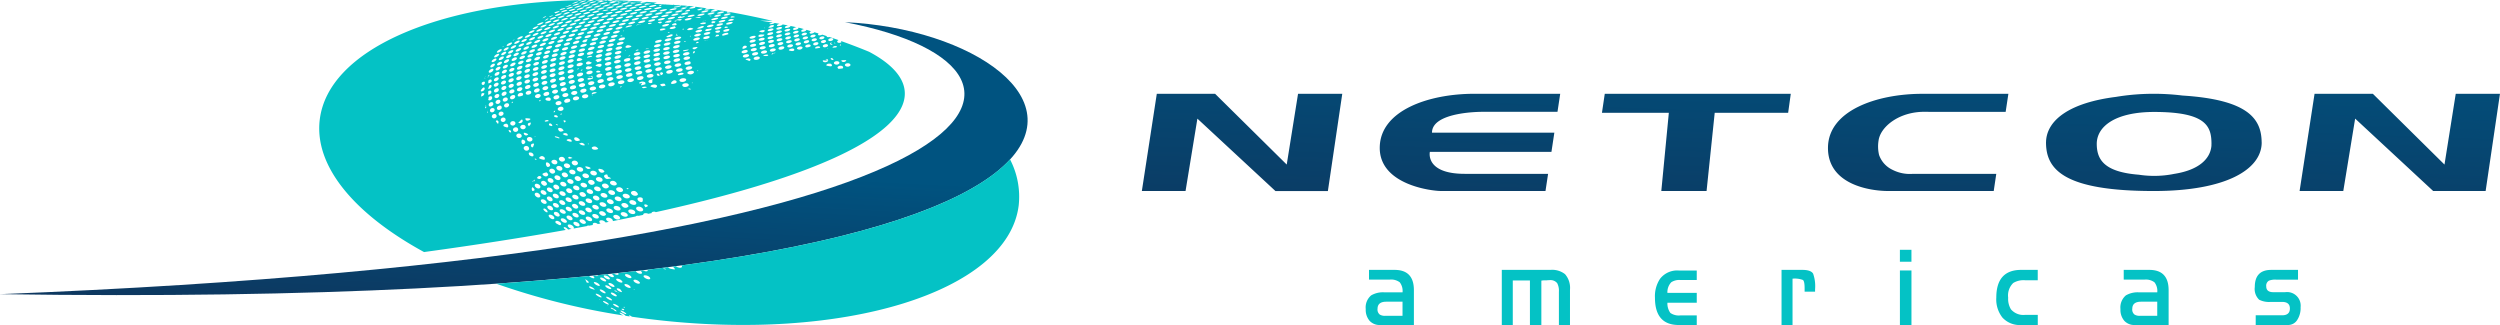
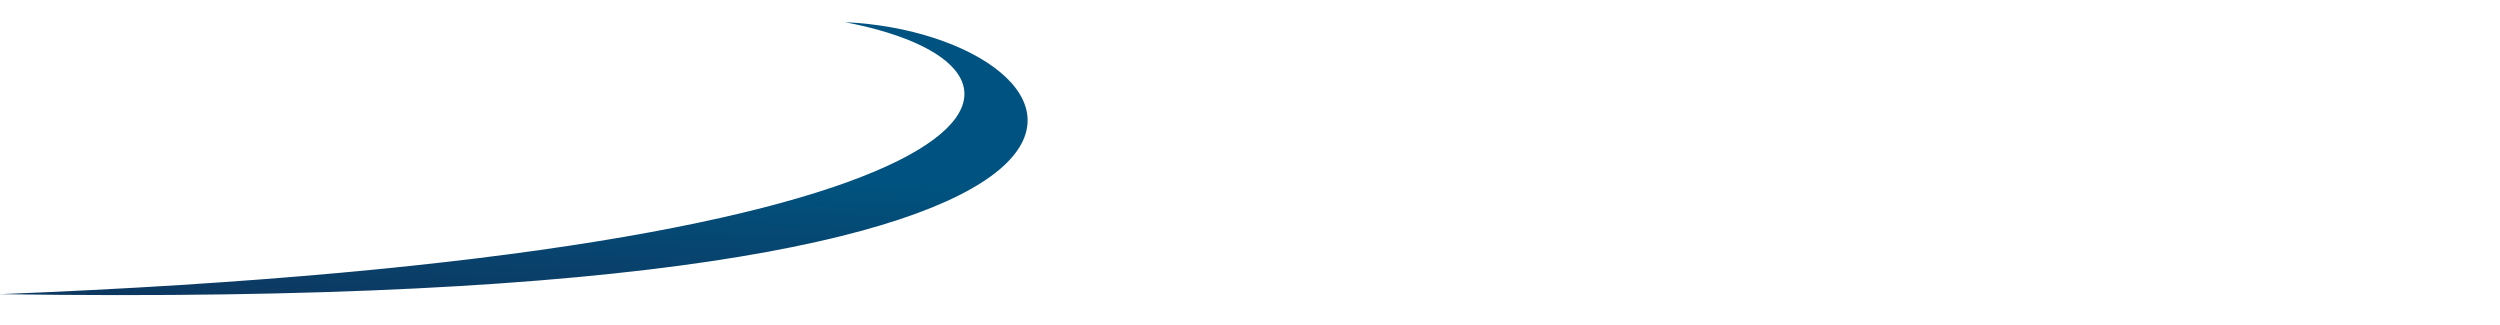
<svg xmlns="http://www.w3.org/2000/svg" xmlns:xlink="http://www.w3.org/1999/xlink" id="Logo" width="294" height="38.222" viewBox="0 0 294 38.222">
  <defs>
    <linearGradient id="linear-gradient" x1="0.771" x2="0.415" y2="1.462" gradientUnits="objectBoundingBox">
      <stop offset="0" stop-color="#005380" />
      <stop offset="1" stop-color="#103158" />
    </linearGradient>
    <linearGradient id="linear-gradient-2" x1="0.783" y1="0.563" x2="0.642" y2="1.195" xlink:href="#linear-gradient" />
  </defs>
  <g id="Grupo_3986" data-name="Grupo 3986" transform="translate(134.283 11.029)">
-     <path id="Caminho_7" data-name="Caminho 7" d="M249.678-9.123h1.358v-1.4h-1.358Zm30.264,4.7h-1.905q-1.019,0-1.03.824a.747.747,0,0,0,.263.688,1.124,1.124,0,0,0,.658.147h2.014Zm-88.755,0H189.28c-.68,0-1.023.274-1.031.824a.751.751,0,0,0,.263.688,1.127,1.127,0,0,0,.658.147h2.016Zm18.39,2.742V-5.592a1.912,1.912,0,0,0-.2-1.009,1.008,1.008,0,0,0-.9-.356,2.974,2.974,0,0,0-.361.024h-.273a1.41,1.41,0,0,0-.33.037v5.216H206.17V-6.922h-2.017v5.241h-1.292V-8.164h5.73a2.434,2.434,0,0,1,1.709.505,2.453,2.453,0,0,1,.58,1.832v4.146Zm67.726,0a1.587,1.587,0,0,1-1.238-.5,1.976,1.976,0,0,1-.449-1.372,1.853,1.853,0,0,1,.635-1.611,2.734,2.734,0,0,1,1.567-.358h2.125a1.643,1.643,0,0,0-.328-1.182,1.686,1.686,0,0,0-1.171-.318H276V-8.164h3.013q2.266,0,2.267,2.387v4.1Zm18.018,0h-3.8V-2.824h3.1c.614,0,.92-.265.92-.8,0-.515-.306-.775-.92-.775h-1.325a2.584,2.584,0,0,1-1.369-.257,1.748,1.748,0,0,1-.514-1.489q0-2.017,1.927-2.018h3.156v1.145h-2.587a2.01,2.01,0,0,0-.832.122.671.671,0,0,0-.318.664q0,.69.833.69h1.392A1.6,1.6,0,0,1,296.8-3.772a2.528,2.528,0,0,1-.4,1.5,1.257,1.257,0,0,1-1.08.59m-31.371,0a2.768,2.768,0,0,1-2.212-.873,3.452,3.452,0,0,1-.722-2.35q0-3.26,2.934-3.26h1.939v1.218H264.4a2.348,2.348,0,0,0-1.391.321,2.045,2.045,0,0,0-.6,1.721,2.391,2.391,0,0,0,.329,1.379,1.917,1.917,0,0,0,1.666.652h1.489v1.193Zm-40.276,0q-2.8,0-2.8-3.209a3.7,3.7,0,0,1,.6-2.227,2.546,2.546,0,0,1,2.2-.973h2.115v1.119h-1.906a1.717,1.717,0,0,0-1.085.258,1.676,1.676,0,0,0-.459,1.256h3.451V-4.3h-3.451a1.9,1.9,0,0,0,.35,1.2,1.744,1.744,0,0,0,1.183.289h1.918v1.132Zm14.8-3.924v-.408c0-.541-.066-.862-.2-.964a2.7,2.7,0,0,0-1.221-.153v5.449h-1.293V-8.164h2.454c.665,0,1.085.15,1.26.444a4.385,4.385,0,0,1,.23,1.833V-5.6Zm11.207,3.924h1.358V-8.1h-1.358Zm-61.133,0a1.587,1.587,0,0,1-1.238-.5,1.984,1.984,0,0,1-.448-1.372,1.849,1.849,0,0,1,.636-1.611,2.727,2.727,0,0,1,1.566-.358h2.126a1.647,1.647,0,0,0-.329-1.182,1.688,1.688,0,0,0-1.173-.318h-2.442V-8.164h3.012q2.267,0,2.267,2.387v4.1Z" transform="translate(-160.533 28.874)" fill="#04c2c5" fill-rule="evenodd" />
-     <path id="Caminho_8" data-name="Caminho 8" d="M283.12-25.215a.63.63,0,0,1-.005.081c0,.032,0,.065,0,.1l0,.039c-.13,1.559-1.5,2.857-4.365,3.307a11.688,11.688,0,0,1-2.371.239,11.775,11.775,0,0,1-1.8-.137c-4.117-.321-4.934-1.808-4.951-3.6v-.056c.026-2.06,2.235-3.725,6.747-3.725,6.106,0,6.734,1.666,6.746,3.725h0l0,.012Zm5.9-.171,0-.029c-.03-2.731-1.569-4.993-9.306-5.482a27.5,27.5,0,0,0-3.376-.207,26.8,26.8,0,0,0-4.458.366c-5.385.681-7.956,2.656-8.2,5.025l-.006.058c-.005.048-.005.1-.007.145s-.006.083-.006.124v.053c.023,3.134,2.114,5.664,12.682,5.664,8.479,0,12.634-2.53,12.682-5.664h0l0-.034Zm9.6,5.717h-5.138L295.241-31.1h6.86l8.421,8.32,1.323-8.32h5.2L315.36-19.669h-6.166l-9.179-8.517Zm-74.878,0H218.42l.885-9.2h-7.866l.331-2.233h21.875l-.309,2.233H224.7ZM205.106-21.69h-9.794c-4.705,0-4.109-2.585-4.109-2.585H205.5l.341-2.255H191.452c0-2.5,5.916-2.452,5.916-2.452h8.842l.321-2.122H196.408c-5.336,0-11.07,1.956-11.1,6.331s6.1,5.1,7.2,5.1H204.8Zm52.706,0h-9.787a4.485,4.485,0,0,1-2.426-.478,3.03,3.03,0,0,1-1.569-1.739,4.3,4.3,0,0,1-.064-1.678c.2-1.605,2.367-3.4,5.368-3.4.145,0,.746.006.746.006h8.835l.32-2.122H249.12c-5.337,0-11.07,1.956-11.1,6.331s4.99,5.1,7.092,5.1h12.4Zm-95.342,2.021h-5.138L159.089-31.1h6.86l8.42,8.32L175.7-31.1h5.2l-1.691,11.435h-6.165l-9.181-8.517Z" transform="translate(-157.333 31.104)" fill-rule="evenodd" fill="url(#linear-gradient)" />
-   </g>
+     </g>
  <g id="Grupo_3987" data-name="Grupo 3987">
    <path id="Caminho_9" data-name="Caminho 9" d="M0-8.562C120.09-13.3,128.427-34.992,99.368-40.548,129.025-39.21,151.256-6.306,0-8.562" transform="translate(0 43.156)" fill-rule="evenodd" fill="url(#linear-gradient-2)" />
-     <path id="Caminho_10" data-name="Caminho 10" d="M123.338-24.727c-4.287,4.673-15.7,9.333-38.169,12.4a.176.176,0,0,1-.056.016.159.159,0,0,1-.031,0q-.708.1-1.43.191a.505.505,0,0,1,.1.061l.2.234c-.028.029-.056.06-.4-.016a.757.757,0,0,1-.4-.164c-.012-.011-.007-.03.007-.051q-.893.115-1.81.226a.382.382,0,0,1-.063.008l.024,0q-.726.088-1.465.174a.491.491,0,0,1,.219.234c.018.079-.045.178-.3.125h0a.724.724,0,0,1-.448-.3q-.755.087-1.524.171a.272.272,0,0,1-.1.011q-.759.083-1.533.164l.3-.03a.668.668,0,0,1,.283.257c.058.137-.112.184-.325.09a.93.93,0,0,1-.377-.284.144.144,0,0,1-.008-.019l-1.184.12c.05.131-.121.136-.321.048l-.029-.013-.234.023a.632.632,0,0,1,.173.177c.083.144-.06.158-.248.087a.975.975,0,0,1-.35-.223q-5.153.5-10.922.9A83.4,83.4,0,0,0,77.861-6.374c-.252-.108-.528-.314-.406-.329a.256.256,0,0,1,.095.012,1.629,1.629,0,0,1,.517.283c.033.032.049.056.049.072l-.228-.034q.486.076.976.148l-.236-.036L78.6-6.286c-.071-.073-.055-.112.008-.1l0,0c.033.009.041.011.281.161q1.048.153,2.112.284c22.7,2.786,42.113-3.2,43.362-13.384a9.5,9.5,0,0,0-1.024-5.409M102.2-35.991l-.011,0-.217.007c-.19.047-.223.135-.233.164-.023.063.077.081.143.093h0l.077.016.042.007h0c.161.031.311.061.385-.021.035-.039.03-.211-.191-.264M75.281-43.246c.193-.049.428-.142.41-.177h0a1.476,1.476,0,0,0-.525.065c-.134.035-.373.123-.355.164h0a1.356,1.356,0,0,0,.471-.052m2.436.013c.207-.046.379-.123.362-.139a1.12,1.12,0,0,0-.185.006H77.85L77.8-43.38a1.35,1.35,0,0,0-.44.091c-.087.032-.179.073-.111.111a2.283,2.283,0,0,0,.463-.056m-4.632,0c.252-.067.434-.142.418-.175l0,0a1.683,1.683,0,0,0-.814.222c-.008.034.113.036.4-.044m3.572.1c.181-.046.412-.131.369-.174h0a1.243,1.243,0,0,0-.5.051c-.163.039-.346.112-.345.153s.229.031.479-.029m-2.422,0c.156-.04.444-.128.412-.178h0a1.51,1.51,0,0,0-.829.212c0,.036.142.036.418-.034m5,.025c.195-.045.434-.129.382-.172l-.019-.006a1.811,1.811,0,0,0-.556.062c-.155.04-.365.121-.319.161h0a1.319,1.319,0,0,0,.511-.045m-7.1.014a1.415,1.415,0,0,0,.461-.193l0,0a.9.9,0,0,0-.316.041,2.334,2.334,0,0,0-.449.2c-.006.016-.006.016.308-.046m3.432.075c.194-.047.454-.143.418-.187h0a1.4,1.4,0,0,0-.489.053.806.806,0,0,0-.391.172c0,.04.217.02.463-.039M73.265-43c.18-.049.438-.136.419-.184h0a1.529,1.529,0,0,0-.817.221c-.007.037.13.036.4-.035m4.829.013c.193-.044.43-.129.374-.178a1.385,1.385,0,0,0-.849.195c-.011.051.217.043.475-.017m4.8.059h.016l-.023-.033-.014-.011c-.017-.007-.017-.007-.154.006l.009.031.018.014h.029c.04,0,.078,0,.118-.007m-2.044-.025c.186-.042.434-.124.357-.175a1.492,1.492,0,0,0-.858.178c-.025.058.184.068.5,0m-3.824.064c.215-.054.422-.133.368-.178a1.369,1.369,0,0,0-.843.2c-.014.052.174.057.475-.021m-2.493,0c.174-.047.423-.133.382-.182a1.462,1.462,0,0,0-.824.211c-.016.052.185.038.443-.03m-2.194.018c.185-.053.4-.15.394-.187l0,0a1.362,1.362,0,0,0-.468.075c-.205.064-.377.148-.368.18a1.178,1.178,0,0,0,.445-.066m7.371.022c.226-.052.414-.146.363-.184a1.561,1.561,0,0,0-.532.047.69.69,0,0,0-.356.158c-.02.061.306.03.525-.021m2.428.1.089-.019a.686.686,0,0,0,.093-.07c.03-.024.061-.046.093-.068-.054,0-.109,0-.159.007a1.02,1.02,0,0,0-.223.1l.014.025c.028.013.063.017.093.027m-6.188-.021c.224-.06.429-.149.379-.185a1.491,1.491,0,0,0-.878.226c0,.047.243.027.5-.04m-2.426.011c.24-.063.436-.157.4-.194-.111-.061-.81.132-.812.224,0,.045.182.031.411-.03m5.037.017c.267-.065.417-.143.353-.178a1.358,1.358,0,0,0-.847.191c-.019.058.188.063.494-.013m-7.168.016c.251-.076.394-.155.386-.185-.03-.029-.222.034-.222.036a1.633,1.633,0,0,0-.228.1c-.083.038-.18.065-.263.1l-.035.022a1.551,1.551,0,0,0,.363-.073M81.42-42.7c.209-.051.39-.136.319-.179-.155-.062-.846.089-.85.19,0,.059.261.054.531-.011m2.961.034c.238-.059.294-.126.269-.139a1.1,1.1,0,0,0-.25.044c-.092.018-.2.023-.3.04l-.071.011c-.21.04-.214.056-.219.075-.018.067.294.039.573-.03m-9.479.02c.112-.032.391-.124.337-.182a1.327,1.327,0,0,0-.817.214c-.021.056.226.039.48-.032m2.549.018c.19-.047.446-.138.374-.191-.137-.069-.835.1-.84.208,0,.042.159.061.465-.017m-4.919,0c.212-.061.435-.157.416-.2a1.505,1.505,0,0,0-.841.246c-.008.043.189.02.425-.046m7.694.03c.2-.047.434-.141.362-.188h0c-.188-.061-.879.105-.884.212,0,.053.257.041.523-.025m-6.395.081c.225-.061.439-.152.394-.2a1.286,1.286,0,0,0-.809.221c-.016.048.138.054.415-.023m2.547,0c.193-.051.4-.154.355-.2a1.355,1.355,0,0,0-.524.06c-.169.046-.338.13-.338.172s.309.016.507-.037m-5.654.082c.008,0,.008,0,.157-.072a.987.987,0,0,0-.137.034.2.2,0,0,0-.075.04s0,0,.054,0m8.357-.05c.182-.046.422-.133.336-.187h0a1.289,1.289,0,0,0-.834.2c-.014.058.2.068.5-.009m-7.52.006c.169-.051.429-.15.4-.2l0,0a1.39,1.39,0,0,0-.781.242c-.013.046.156.031.385-.038m10.416.034c.274-.066.426-.151.339-.188a1.245,1.245,0,0,0-.838.187c-.011.06.2.074.5,0m3.038.023a.755.755,0,0,0,.318-.156l-.016-.007a1.388,1.388,0,0,0-.713.084.407.407,0,0,0,.09.011,1.087,1.087,0,0,1,.125,0c.036,0,.014.015,0,.021-.087.041-.19.073-.281.11a1.738,1.738,0,0,0,.477-.059m-9.719.025c.2-.059.394-.143.329-.189l-.028-.01c-.166-.035-.9.15-.775.252a1.075,1.075,0,0,0,.474-.053m2.7.019c.2-.054.377-.145.311-.189l-.04-.011c-.236-.033-.909.147-.769.243h0a1.136,1.136,0,0,0,.5-.045m-5.158-.006c.232-.069.422-.166.39-.2l-.01-.006c-.143-.052-.85.165-.831.257.009.041.219.018.451-.052m-2.093.019c.1-.031.331-.128.291-.165-.04-.021-.063-.011-.145.019-.137-.05-.537.148-.532.231l.006,0a1.935,1.935,0,0,0,.379-.088m10.306-.177h0c-.258,0-.722.126-.755.224-.022.066.275.047.526-.014.189-.048.432-.143.347-.195v0h0a.4.4,0,0,0-.114-.014m5.794.261c.209-.05.377-.145.27-.183a1.333,1.333,0,0,0-.583.142c-.01.022.1.054.147.059a.484.484,0,0,0,.166-.018m-2.915-.067c.133-.031.236-.1.16-.135h0a.342.342,0,0,0-.067-.012c-.343-.026-.865.169-.731.234h0a5.2,5.2,0,0,0,.638-.086m-9.7.086c.169-.048.419-.146.363-.2h0a1.239,1.239,0,0,0-.807.228c0,.051.166.053.446-.026m2.64,0c.209-.06.395-.156.331-.195a1.3,1.3,0,0,0-.5.049.676.676,0,0,0-.346.191c-.011.045.252.027.512-.046m-4.719-.187h0a1.535,1.535,0,0,0-.422.087c-.135.046-.32.137-.291.179h0a.936.936,0,0,0,.431-.06c.159-.05.379-.147.343-.195l-.016-.007a.171.171,0,0,0-.046,0m7.522.23c.186-.049.4-.142.307-.194-.19-.064-.813.09-.824.2-.007.064.248.059.518-.011m-3.714-.027c.059-.016.157-.042.1-.083a.84.84,0,0,0-.366.027.762.762,0,0,0-.327.138,2.367,2.367,0,0,0,.594-.083m6.7.052c.209-.056.383-.139.29-.187-.171-.061-.81.088-.826.194-.008.065.224.075.536-.007m2.943.027.038-.009.064-.086-.046-.059a.7.7,0,0,0-.546.172c-.015.064.367.011.489-.018m-12.383.039c.184-.056.387-.167.352-.206l-.016-.006a1.435,1.435,0,0,0-.506.082c-.145.05-.336.146-.3.19h0a1.2,1.2,0,0,0,.471-.062m5.513-.2h0c-.257,0-.688.14-.7.225-.006.054.169.083.5-.008.18-.049.415-.144.324-.2h0a.372.372,0,0,0-.123-.017m-7.8.223c.131-.045.374-.144.345-.2l-.008-.006a1.27,1.27,0,0,0-.762.255c0,.052.178.029.425-.052m10.578.024c.184-.051.354-.154.28-.194l-.05-.011c-.328-.025-.933.173-.78.259h0a1.437,1.437,0,0,0,.548-.056m3,.027c.245-.068.358-.146.258-.184-.221-.066-.806.1-.81.2,0,.065.286.058.551-.016m3.053,0c.205-.057.366-.139.262-.182-.226-.063-.776.085-.8.184-.013.069.235.082.535,0m-12.867.049c.2-.06.386-.16.331-.206h0c-.162-.069-.805.118-.8.23,0,.058.232.046.47-.025m2.72.011c.185-.052.4-.154.326-.2-.132-.062-.827.094-.851.23-.012.066.252.052.525-.027m-5.229,0c.154-.05.4-.149.346-.2l0,0c-.117-.069-.784.146-.774.248,0,.052.2.032.432-.041m-2.2.043c.214-.069.388-.167.371-.207l-.018-.008a1.34,1.34,0,0,0-.43.091c-.192.071-.178.079-.126.113l.03.019c0,.031.031.038.173-.008M80.3-41.949c.259-.072.38-.156.29-.195-.209-.071-.784.089-.815.2-.023.07.217.083.525-.006m3.048.021c.177-.047.36-.144.262-.193h0c-.219-.059-.807.089-.807.2,0,.071.276.067.547-.008m6.1,0c.226-.065.326-.144.224-.176-.229-.058-.76.089-.775.185-.01.071.247.08.551-.01m-15.844.076c.181-.056.416-.164.359-.215-.16-.068-.8.13-.825.251-.012.057.219.038.466-.036m2.673.008c.174-.05.384-.152.305-.205h0c-.185-.072-.785.116-.8.221-.01.068.236.06.5-.015m2.908.012c.242-.073.358-.158.272-.2-.208-.072-.814.11-.816.212,0,.068.237.075.544-.017m-7.982,0c.2-.067.394-.165.355-.212a1.167,1.167,0,0,0-.767.248c-.008.052.144.053.412-.036m10.957.022c.206-.059.375-.159.283-.2-.21-.06-.814.1-.843.219-.019.082.331.047.56-.02m6.166,0c.133-.04.348-.13.219-.182-.2-.059-.774.086-.776.195,0,.07.262.078.557-.013m-3.109.021c.177-.05.361-.145.248-.195-.215-.058-.778.081-.793.2-.008.075.27.072.545,0m-10.024.06c.24-.075.379-.169.31-.207-.171-.068-.781.106-.8.229-.007.055.175.077.487-.022m-2.594.009c.133-.046.372-.147.305-.2-.121-.072-.76.124-.778.24-.01.066.215.05.473-.038m5.42.017c.195-.056.372-.167.3-.213-.131-.055-.791.079-.832.232-.025.094.37.029.536-.019m12.218,0c.123-.038.325-.128.191-.176-.2-.058-.749.084-.754.194,0,.078.3.069.563-.018M81-41.679c.142-.042.375-.138.255-.195-.183-.072-.8.09-.805.209,0,.076.281.066.551-.014m3.048.013c.174-.051.389-.145.265-.2h0c-.229-.066-.79.1-.8.2,0,.061.205.091.531,0m3.122-.006c.177-.052.321-.155.229-.194a.306.306,0,0,0-.076-.008c-.367-.009-.874.182-.7.261h0v0a1.4,1.4,0,0,0,.54-.059M70.559-41.9h0a1.477,1.477,0,0,0-.382.081.709.709,0,0,0-.354.206c0,.046.233.007.418-.054s.394-.18.373-.223h0a.125.125,0,0,0-.053-.009m17.641.331.012,0V-41.6l-.011-.011-.054-.007-.128-.011-.042.03-.007.007.149.035.011,0,.024,0Zm-14.086-.013c.182-.058.395-.167.327-.218-.149-.075-.841.145-.821.262.008.057.25.033.494-.044m2.783,0c.039-.014.382-.128.26-.2-.2-.076-.783.111-.8.221-.008.072.23.079.538-.02m12.206.019c.188-.057.316-.151.21-.192h0c-.218-.052-.74.083-.754.2-.011.085.3.071.546,0m-17.491-.009c.209-.075.353-.174.306-.21-.138-.068-.747.13-.763.248-.01.064.222.044.457-.038m8.236.02c.2-.059.36-.16.269-.209-.2-.064-.777.086-.8.209-.016.079.263.08.533,0M69.294-41.5a1.894,1.894,0,0,0,.346-.182l-.2.049-.022,0c-.282.111-.275.132-.272.14.01.025.081.012.147-.013m16.695-.04c.135-.043.355-.137.227-.186-.181-.045-.757.063-.783.195-.014.077.253.088.556-.008m-3.075,0c.193-.061.338-.158.247-.2-.175-.061-.819.09-.827.225,0,.084.321.055.58-.026m8.039.093.025,0-.048-.065a1.512,1.512,0,0,0-.238-.042.253.253,0,0,0-.2.088c-.023.04.005.066.068.068a1.937,1.937,0,0,0,.392-.047m-15.168.008c.2-.068.365-.16.281-.211-.159-.074-.77.1-.789.225-.01.071.214.08.508-.014m-2.717,0c.158-.053.359-.156.287-.211-.138-.076-.755.119-.768.242-.008.073.262.043.481-.031m13.8.057L87-41.461a.866.866,0,0,0-.293-.01c-.114.019-.341.092-.346.092l-.019.027c.147-.006.489-.021.523-.027m-8.2-.037c.184-.053.4-.163.3-.219-.215-.066-.81.107-.826.239-.01.07.261.06.525-.02m6.238-.013c.119-.038.231-.133.182-.154-.04,0-.057,0-.167.033a.809.809,0,0,1-.116.03.376.376,0,0,1-.154,0c-.009,0-.009,0,.018-.058-.21.058-.378.1-.38.18,0,.059.172.112.616-.029m-3.176.03c.172-.053.351-.155.236-.205-.2-.072-.792.091-.785.217,0,.08.309.061.549-.012m-11.147,0c.2-.068.4-.178.362-.23h0c-.14-.068-.8.164-.79.281,0,.046.206.023.428-.052m-2.21.076-.009.011c.293-.13.293-.13.31-.141a1.313,1.313,0,0,0,.138-.113c-.116.007-.116.007-.159.032a.785.785,0,0,0-.28.211m21.555,0c.124-.043.322-.14.177-.189-.179-.052-.727.076-.738.2-.007.073.248.1.561-.009m-15.259.036c.188-.058.373-.178.312-.227h0c-.195-.072-.823.131-.812.261.007.065.313.025.5-.034M72.049-41.3c.14-.049.356-.151.286-.211-.167-.079-.766.155-.76.253,0,.054.169.07.474-.043m5.486.019c.165-.053.373-.155.262-.212-.171-.074-.767.094-.786.222-.013.073.227.086.524-.009m3.01.013c.214-.066.381-.165.269-.218-.188-.066-.788.1-.793.217,0,.065.2.1.524,0m3.137,0c.175-.055.314-.167.222-.209-.157-.051-.807.082-.805.234,0,.1.416.028.583-.025m-14.057.034c.16-.059.379-.165.331-.222h0c-.109-.067-.719.153-.732.266-.007.053.153.048.4-.042m19.133.067c.166-.053.343-.16.221-.207-.233-.054-.77.1-.767.226,0,.08.308.059.545-.019m-12.328.02c.191-.061.341-.168.253-.218-.176-.075-.781.1-.78.231,0,.078.272.073.527-.013m-2.859,0c.143-.047.39-.158.291-.22-.162-.081-.783.123-.764.249.008.067.231.054.473-.03m12.067.012c.171-.057.338-.158.213-.21-.224-.058-.745.084-.763.205-.013.087.281.09.55,0m-6.241,0c.229-.074.361-.181.273-.219-.211-.063-.794.1-.821.235-.019.09.293.067.548-.016m3.107,0c.039-.014.363-.129.2-.2h0c-.239-.07-.765.1-.775.215-.008.074.249.1.575-.014m-11.491.006c.171-.061.381-.177.322-.227a.9.9,0,0,0-.466.073c-.15.054-.317.151-.315.205s.224.033.46-.052m13.525.077a.451.451,0,0,0,.166-.084s.051-.049.006-.073l-.029-.011a1.667,1.667,0,0,0-.435.039.689.689,0,0,0-.279.144.934.934,0,0,1,.247-.053.476.476,0,0,1,.18.025.466.466,0,0,0,.145.013M68.7-41.06c.028-.008.4-.162.342-.237-.006,0-.006,0-.057-.009a1.306,1.306,0,0,0-.383.279l.1-.032m15.265.024-.026.009h.014l0,0,.009-.008Zm3.466.02-.01,0-.007,0Zm3.147-.235h-.007a.314.314,0,0,0-.066.007c-.06.014-.3.1-.3.176s.257.091.551-.018c.1-.039.107-.047.11-.056s-.038-.052-.068-.063h-.008l.008,0h0l-.027-.008a.826.826,0,0,0-.194-.04m-3.044.257h0l.064-.031-.006,0h-.086l-.081,0,.1.022m-.181.007c.015,0,.015,0,.061-.029l-.01,0a1.351,1.351,0,0,0-.2.034l-.009.026c.052-.011.107-.019.157-.033m-3.32.052.044-.011c.046-.03.047-.047.006-.06a.745.745,0,0,0-.13-.02c-.069.039-.128.085.04.091ZM75.284-41c.178-.059.375-.178.286-.23-.187-.061-.781.1-.8.255-.013.09.3.047.518-.025m-2.728,0c.227-.084.346-.178.273-.221-.186-.08-.771.152-.757.255.008.065.209.067.485-.034m8.788.014c.2-.068.335-.163.221-.214-.19-.067-.771.1-.777.22,0,.073.232.1.556-.006m-3.1.009c.2-.065.345-.169.242-.221-.208-.068-.758.092-.776.224-.011.086.263.084.534,0m-8.218.026c.162-.06.356-.173.3-.227v0c-.14-.072-.737.151-.728.273,0,.058.215.038.431-.044m19.606.038c.169-.056.289-.17.181-.211h0c-.221-.049-.755.1-.741.233.012.1.375.044.562-.02m-6.37.08c.137-.018.358-.183.227-.232a1.077,1.077,0,0,0-.719.184c-.048.061-.021.065,0,.065h.009c.049,0,.092-.009.14-.009s.087.011.129.009h.028c.047,0,.047,0,.186-.019m-9.06-.019c.13-.048.35-.155.245-.217l-.051-.016c-.221-.029-.854.192-.683.3h0a.929.929,0,0,0,.488-.064m2.911.006c.194-.067.355-.166.245-.223-.183-.077-.776.1-.773.236,0,.068.214.1.528-.013m3.051.014c.187-.059.338-.178.246-.228v0c-.209-.058-.781.093-.8.245-.016.1.387.038.554-.015m-8.451-.248h0c-.232,0-.685.18-.688.3,0,.065.286.021.466-.043s.365-.191.31-.239h0a.238.238,0,0,0-.087-.014m10.5.336h.016c.18-.112.214-.142.116-.177s-.165-.013-.434.043l.049.058.011.011.019.021a.48.48,0,0,0,.224.045m6.314-.027.044-.011A1.651,1.651,0,0,0,88.7-40.9c.016-.026,0-.041-.044-.057a.73.73,0,0,0-.356,0,.085.085,0,0,0-.052.039v.064l-.016.054c0,.048.063.06.105.064.022,0,.022,0,.2-.044M69.095-40.8c.124-.051.344-.163.29-.223l-.011-.008c-.147-.059-.737.18-.709.289.014.059.2.034.43-.058m11.979.13c.205-.076.135-.1.108-.113a.64.64,0,0,0-.345.028c-.061.015-.062.016-.065.021s0,0-.015.065a.477.477,0,0,0,.155.031.469.469,0,0,0,.161-.032m-7.949-.03c.183-.065.338-.182.26-.232h0c-.188-.068-.771.132-.75.259.011.073.254.06.49-.025m22.449-.016a.392.392,0,0,0,.094-.059l-.234-.042a.411.411,0,0,1-.065.021c-.054.015-.116.026-.168.041-.036.011-.07.025-.083.028-.033.014-.08.045-.075.067.015.064.348.028.531-.057m-8.112.053c.109-.034.163-.13.065-.161a.906.906,0,0,0-.641.137c0,.062.364.088.576.023m-8.473-.027c.139-.048.372-.157.232-.224-.234-.073-.763.105-.769.227-.006.091.264.09.537,0m-3.027,0c.177-.06.379-.18.281-.241-.216-.071-.8.121-.8.263,0,.081.29.054.518-.023m14.534.023c.156-.058.31-.168.179-.217h0c-.2-.043-.713.08-.72.232-.007.1.329.065.543-.014m-20.029,0c.139-.054.377-.17.293-.235h0c-.145-.077-.743.149-.727.271.009.059.184.058.436-.036m9.458.046.008,0-.014-.012c-.059.013-.094.019-.132.03-.01,0-.01,0-.078.038a1.382,1.382,0,0,0,.216-.054m-11.774.009c.159-.066.358-.188.315-.239h0c-.129-.069-.778.211-.73.314.021.045.211.012.419-.073m15.889.086.022,0,.062-.051s-.021-.149-.08-.172a.579.579,0,0,0-.431.137c-.049.051-.033.093.038.108a1.376,1.376,0,0,0,.389-.019M79.7-40.567l.012,0-.03-.026a.238.238,0,0,0-.153.02.416.416,0,0,0-.17.088c.112-.028.226-.054.341-.08m-1.848.024c.215-.076.366-.184.243-.236a.348.348,0,0,0-.1-.015c-.295-.011-.821.2-.624.3h0v0h0a.9.9,0,0,0,.473-.05m-2.973-.006c.152-.056.328-.168.218-.228-.181-.078-.75.109-.751.245,0,.1.326.058.533-.018m-2.842.009c.2-.072.366-.192.3-.246-.186-.069-.778.146-.773.283,0,.075.262.04.474-.038m17.352.032c.146-.055.307-.158.148-.212h0c-.252-.058-.712.1-.705.219,0,.086.281.1.559-.007m-19.862,0h0c.213-.09.332-.191.274-.231-.16-.081-.718.166-.717.273,0,.067.183.067.444-.042M83-40.425c.142-.053.339-.161.185-.221-.192-.06-.771.091-.752.23.011.076.26.106.566-.009m-9.235.025c.135-.052.364-.169.245-.236-.174-.081-.746.111-.747.251,0,.072.2.1.5-.015m2.987,0c.166-.061.3-.184.209-.23a.142.142,0,0,0-.055-.012c-.338-.025-.876.218-.693.315h0a1.12,1.12,0,0,0,.537-.073m-5.741.028c.219-.086.338-.193.264-.236-.184-.082-.729.152-.728.268,0,.068.205.071.464-.032m17.271.027c.171-.066.267-.174.139-.22-.237-.054-.709.09-.712.218,0,.1.312.1.573,0m-19.713.018c.16-.067.324-.2.28-.243l-.019-.007a1.065,1.065,0,0,0-.467.113c-.125.059-.282.171-.234.221h0a.878.878,0,0,0,.44-.084m10.207-.04c.033-.012.191-.068.093-.112h0a.983.983,0,0,0-.5.058c-.169.056-.179.077-.24.194a5.83,5.83,0,0,0,.652-.14m16.669.061c.031-.014.292-.143.022-.217a1.553,1.553,0,0,0-.275.043c-.053.026-.062.066-.1.1s-.09.054-.128.084l-.018.017-.014.024c0,.045.25.08.515-.046m-5.378.093c.046-.018.186-.071.018-.119a.458.458,0,0,0-.078-.017l-.035,0c-.048,0-.1.007-.145.012-.065.084-.067.087-.063.108.011.065.238.039.3.012m7.321-.059c.079-.042.145-.1.142-.152l-.284-.057c-.193.035-.4.134-.379.238s.329.072.521-.028m-21.8.032c.142-.056.346-.165.214-.231-.195-.079-.748.1-.75.245,0,.093.269.089.537-.014m18.935.059h.01l-.019-.025-.013-.007-.067.018c-.005,0-.005,0,.008.039l.081-.024m-21.844-.052c.21-.083.343-.2.264-.246-.2-.073-.781.136-.771.282,0,.084.281.049.506-.037m-2.638.02c.2-.083.307-.192.239-.234-.177-.077-.742.149-.712.281.015.071.25.047.473-.048m17.093.026c.183-.078.255-.178.154-.216-.121-.034-.21,0-.424.093l-.04.018h0c-.173.074-.257.111-.254.155.007.076.365.031.563-.052m-3.257.059a.454.454,0,0,0,.153-.083c0-.008,0-.008-.1-.17-.389.084-.6.131-.606.241,0,.086.255.127.553.011M67.522-40.1a1.081,1.081,0,0,0,.368-.276c-.166-.083-.71.2-.682.3.017.059.215.014.314-.025m17.448.09h.011q.006-.04.017-.081l-.186.023.008.038.018.017h0l.044.006c.031,0,.057,0,.086,0m-7.455-.081c.205-.08.312-.2.214-.237a.292.292,0,0,0-.071-.013,1.339,1.339,0,0,0-.521.105c-.143.067-.24.171-.149.217h0a1.014,1.014,0,0,0,.525-.072m11.677.014c.212-.085.275-.19.14-.229-.267-.06-.719.112-.693.232.015.08.27.11.554,0M74.5-40.09c.213-.087.3-.191.205-.235-.229-.083-.768.135-.743.259.015.071.235.1.537-.024m21.9.014c.136-.07.193-.17.045-.211-.2-.05-.62.088-.584.225.028.108.344.085.539-.014m-24.792.015c.164-.063.338-.184.245-.246-.193-.078-.734.123-.722.267.006.08.243.07.477-.021m-2.59.031c.2-.086.341-.21.282-.25-.17-.075-.753.168-.731.307.01.07.253.026.449-.056M85.956-40s.142-.06.137-.1l-.027-.024-.079-.021-.055-.02a.5.5,0,0,0-.3-.013c-.094.031-.266.151-.254.2.018.07.353.067.573-.023m-3.207.02c.071-.027.073-.033.078-.046L82.8-40.1c-.184-.026-.184-.026-.2-.026a1.783,1.783,0,0,0-.293.041.175.175,0,0,0-.141.147c.016.112.418.016.586-.05m-6.367.054c.216-.087.294-.188.183-.232-.242-.079-.748.117-.743.249.006.088.281.1.559-.016m-2.857-.253h0a1.311,1.311,0,0,0-.476.11c-.124.059-.25.171-.167.224h0a1.037,1.037,0,0,0,.51-.071c.169-.068.3-.2.217-.251l-.026-.008a.3.3,0,0,0-.058,0m14.607.247c.024-.009.091-.038.126-.173a4.872,4.872,0,0,0-.606.063c-.044.013-.169.09-.152.162.023.1.338.075.633-.052m-10.248.114,0,0c.061-.034.063-.034.07-.079l-.04,0c-.06.055-.06.055-.033.072m-7.3-.079c.154-.064.348-.183.249-.249h0c-.205-.08-.728.155-.71.279.009.063.178.089.462-.029m7.307.081-.011,0v.007h0l.015-.011Zm17.487-.066c.142-.076.223-.176.062-.222h0c-.24-.046-.635.11-.595.234.026.085.3.111.536-.012m1.987.03c.154-.087.165-.18.03-.211a.462.462,0,0,0-.165-.006c-.3.034-.554.231-.31.3h0a.681.681,0,0,0,.443-.084m-29.294.012c.211-.1.315-.2.25-.242l-.013-.007c-.158-.061-.721.2-.67.311.028.061.23.03.433-.061m9.81.09h0l0-.052,0,0-.073.058Zm12.311-.07c.166-.079.185-.191.085-.227-.2-.051-.692.1-.659.236.022.1.329.106.573-.01m-14.931.061c.183-.071.307-.191.2-.248-.225-.073-.759.117-.734.259.019.089.291.082.535-.012m-2.963.006c.133-.058.322-.173.2-.241l-.056-.016c-.249-.031-.822.217-.628.327h0v0a.857.857,0,0,0,.48-.073m22.065.056c.122-.057.205-.17.054-.216h0c-.211-.035-.566.092-.558.158,0,.039.095.039.141.059l.015.006.073.013a.414.414,0,0,0,.091.022.361.361,0,0,0,.185-.041m-7.424-.028c.171-.067.259-.181.116-.231-.215-.058-.719.086-.7.234.014.111.349.093.58,0m-17.364.008c.159-.071.335-.2.255-.255-.129-.068-.736.144-.729.3,0,.078.244.054.473-.047m19.531.077c.113-.049.2-.193.084-.229a1.021,1.021,0,0,0-.417.043c-.076.025-.076.025-.069.131,0,.064.224.131.4.056m-5.828.05.015,0,.016-.053L83.3-39.66a1.036,1.036,0,0,0-.161-.024l-.037.044v.018a.1.1,0,0,0,.044.012c.045.009.087.011.13.016m-16.112-.063c.141-.067.305-.191.244-.248l0,0c-.152-.07-.706.194-.658.313.023.06.227.029.419-.062m29.223,0c.107-.06.205-.17.03-.216-.236-.055-.639.117-.572.244.048.091.329.1.542-.028m1.961.035c.136-.081.181-.186.02-.225-.269-.047-.579.13-.543.237s.318.11.523-.012m-21.128.012c.149-.059.3-.178.164-.241a.276.276,0,0,0-.082-.017c-.307-.021-.822.21-.6.321h0a.948.948,0,0,0,.514-.064m-3.083.007c.2-.086.305-.207.212-.25l-.042-.01c-.326-.046-.877.228-.677.337h0a.893.893,0,0,0,.506-.078m-2.886.016c.171-.078.31-.188.209-.247-.183-.082-.738.135-.71.279.016.079.243.083.5-.032m-2.668.058c.15-.066.315-.191.234-.25l0,0c-.172-.083-.725.167-.674.3.025.067.236.043.442-.05m15.543.115,0,0c.056-.036.056-.036.059-.081l-.043,0c-.051.054-.051.056-.021.075m0,0-.009,0h.009l.007,0-.007,0ZM87.9-39.7h0c-.02,0-.042,0-.068,0-.335.024-.666.232-.417.314h0a.866.866,0,0,0,.508-.077c.193-.089.231-.185.091-.227A.433.433,0,0,0,87.9-39.7m-11.812.242c.2-.09.273-.194.162-.237-.253-.08-.755.126-.728.259.016.084.266.113.566-.021m19.287.011c.122-.066.16-.189.026-.229a.43.43,0,0,0-.147,0c-.42.046-.567.264-.366.323h0a.893.893,0,0,0,.485-.092m-22.333.015c.034-.014.332-.154.176-.238h0c-.238-.084-.758.148-.715.274.028.084.276.088.541-.034m24.357.017c.143-.083.143-.192,0-.231-.186-.04-.6.092-.548.24.04.11.351.105.546-.009m-27.215.02c.168-.071.314-.21.24-.264h0c-.2-.075-.727.147-.721.3,0,.1.341.023.483-.038m29.192-.014c.094-.062.136-.173-.028-.217-.218-.046-.586.111-.5.25.071.119.385.066.529-.033m-15.1.092.012,0c-.029-.019-.052-.039-.082-.059l-.032-.018-.047-.006c-.064.032-.1.057-.083.078,0,0,.013.009.042.016l.118.013a.28.28,0,0,0,.071-.02m5.919-.135.026-.012a.582.582,0,0,0-.026-.108.088.088,0,0,0-.054-.041c-.184-.035-.676.091-.653.26a.1.1,0,0,0,.115.064,4.856,4.856,0,0,0,.592-.163m-22.416-.169h0c-.221,0-.595.217-.574.321.013.066.184.066.415-.044.18-.083.323-.2.25-.26h0a.212.212,0,0,0-.089-.017m18.005.364,0,0-.042-.045-.042.015.08.027m0,0,.013.012v0l.012-.005h0l-.03-.01Zm-8.047.025.012,0-.006-.041-.018-.016a.3.3,0,0,0-.057-.011c-.039,0-.076,0-.114,0,0,.029-.009.06-.013.088l.2-.013m9.051-.043c.169-.077.264-.189.106-.242-.277-.065-.724.118-.692.243.025.09.307.125.585,0m-11.837,0c.207-.093.291-.208.184-.253-.24-.074-.776.136-.745.292.019.091.316.07.561-.039m14.06.047c.066-.009.183-.122.03-.171-.034-.011-.034-.011-.247.013l-.123.21.339-.052m-17.038-.028c.146-.067.288-.191.176-.252-.179-.076-.744.112-.7.276.025.1.319.073.528-.024m13.758.111h.006c.061-.06.061-.06.061-.092l-.01,0a.249.249,0,0,0-.082.044l-.032.036.014,0Zm8.59-.1c.128-.078.147-.16.1-.182-.078.01-.164,0-.247,0a1.209,1.209,0,0,0-.256.012c-.045.013-.2.1-.172.191.043.118.387.085.575-.023m-25.157.026c.131-.061.325-.185.215-.255h0c-.168-.08-.713.157-.677.3.019.077.222.074.466-.039m14.294.02c.224-.095.259-.2.151-.239-.137-.04-.238.012-.425.105h0c-.264.127-.27.129-.259.17.018.078.319.057.536-.035m12.919,0c.12-.067.2-.194.035-.242-.194-.036-.625.087-.572.262.037.126.364.079.538-.02m2.037.011c.1-.065.18-.183-.005-.232h0c-.251-.044-.594.125-.517.255.053.087.328.11.526-.024m1.963,0c.08-.06.164-.176-.033-.225-.219-.045-.571.113-.482.256.063.1.343.1.515-.031m-33.695.049c.172-.084.324-.217.267-.272-.168-.078-.727.2-.679.338.022.065.236.017.412-.066m10.257.02c.152-.068.324-.189.17-.256-.252-.075-.737.123-.722.254.011.088.252.129.552,0m-3.09.021c.132-.063.281-.178.149-.249-.24-.078-.759.129-.7.281.032.09.329.073.556-.032m-2.984.028c.162-.072.327-.209.221-.271-.219-.076-.742.15-.717.309.013.083.267.063.5-.038m22.407.03c.114-.064.207-.178.049-.228-.213-.04-.688.1-.628.243.042.094.335.12.578-.015m-24.944-.266h0c-.235,0-.706.244-.554.351h0c.132.059.362-.046.426-.078.164-.082.3-.2.212-.256l-.047-.014-.037,0m19.527.313c.149-.074.212-.188.056-.237-.217-.059-.7.087-.669.239.025.128.4.107.613,0m7.529,0c.1-.063.189-.176,0-.227-.247-.056-.634.112-.573.25.054.123.386.091.57-.024m6.047.015c.053-.045.143-.175-.062-.224-.242-.047-.547.13-.452.263.078.111.366.09.514-.039m-1.95.011c.084-.063.15-.181-.036-.228-.235-.049-.572.12-.5.252.058.109.356.115.536-.025m-2.032,0c.14-.09.144-.209.012-.239-.243-.043-.621.112-.559.266.051.124.37.091.547-.026m-21.619.015c.156-.071.255-.208.149-.258-.183-.064-.788.107-.731.294.035.112.408.043.582-.036M65.8-38.934c.138-.071.3-.2.23-.262l0,0c-.146-.079-.662.185-.627.322.016.066.21.039.4-.058m6.923.014c.186-.083.312-.2.191-.264h0c-.242-.082-.729.14-.7.275.016.081.228.117.511-.011m11.749.021c.123-.057.3-.181.105-.248-.268-.065-.724.1-.688.251.025.1.318.117.583,0m-14.643.016c.147-.068.322-.195.2-.264-.228-.086-.716.16-.678.294.022.08.23.085.475-.03m17.771.151h0v0l-.013.006Zm0,0v0l.018,0Zm-20.371-.09c.158-.075.3-.223.234-.276h0c-.179-.075-.707.187-.674.333.018.079.281.022.441-.056m20.5.1h0l.018-.036h0l-.121.025.1.009M77.9-38.8c.152-.071.2-.217.11-.256h0a.281.281,0,0,0-.071-.012c-.329-.019-.812.223-.556.334h0A.861.861,0,0,0,77.9-38.8m8.785.007c.168-.079.248-.2.1-.254-.216-.058-.743.1-.683.276.039.119.393.069.585-.023m-21.718.057c.009,0,.009,0,.121-.1a.633.633,0,0,0-.258.15l.137-.052m29.394-.033c.14-.079.184-.2.012-.248-.2-.047-.656.093-.582.252.054.119.38.1.57,0m-6.772.045,0,0h-.007a.838.838,0,0,0-.115.011.326.326,0,0,0-.071.026l.058.008h.026a.539.539,0,0,0,.1-.042m-12.91-.036c.212-.1.281-.21.158-.258-.269-.085-.749.133-.7.275.03.091.286.1.544-.016m27.831,0c.066-.066.083-.183-.1-.225a.413.413,0,0,0-.149,0c-.3.049-.4.273-.149.334h0a.5.5,0,0,0,.392-.106m-6.018.02c.133-.09.119-.193-.03-.229-.279-.052-.633.119-.543.264.074.114.415.075.573-.035m-24.827.007c.151-.071.3-.205.185-.268l-.052-.013a1.044,1.044,0,0,0-.489.117c-.135.078-.228.19-.135.244v0h0a.787.787,0,0,0,.49-.081m28.912-.007c.09-.077.09-.186-.074-.228a.409.409,0,0,0-.157,0c-.325.05-.451.265-.193.329h0a.549.549,0,0,0,.421-.1m-17.233.029c.17-.081.266-.2.105-.253-.274-.067-.72.117-.7.249.017.1.3.139.591,0m15.211-.011c.107-.072.109-.2-.034-.243-.188-.04-.62.1-.512.281.088.143.442.032.546-.038m-29.718.037c.2-.092.3-.227.2-.275-.2-.077-.7.149-.663.3.02.086.247.074.46-.023m-2.543.072c.2-.1.294-.22.221-.268L66.5-38.9c-.172-.065-.663.2-.617.331.022.063.2.055.41-.056m10.423.006c.162-.071.3-.209.164-.272h0c-.241-.065-.762.122-.72.3.025.1.336.074.559-.025m8.468.087h.01a.72.72,0,0,1-.017-.086l-.181.017.021.046.03.022.04,0c.032,0,.063,0,.1,0m-11.721-.009c.049-.011.059-.014.2-.32l0,0c-.106-.025-.552.068-.608.256-.018.065.043.159.413.067m19.823-.027c.142-.081.191-.2.03-.252h0c-.228-.043-.66.093-.609.265.044.148.412.084.58-.013m-22.68.014c.135-.067.276-.2.152-.263-.178-.077-.711.118-.67.293.025.108.337.06.519-.03m11.579.025c.158-.069.243-.213.114-.262h0c-.14-.027-.761.062-.706.279.033.135.439.053.593-.016m20.472.091,0,0s0,0,0,0l0,0,.062-.085h-.007l-.054,0c0,.03,0,.058,0,.087m0,.005v0h0Zm-7.2-.1c.087-.06.2-.184-.009-.242-.234-.053-.632.1-.566.254.048.112.366.126.575-.012m6.171.011c.1-.084.1-.2-.07-.243h0c-.277-.045-.54.142-.451.268a.425.425,0,0,0,.523-.025m-33.8.019c.174-.086.308-.222.224-.284-.2-.078-.725.185-.673.339.024.072.247.044.449-.055m29.733,0c.089-.063.182-.183-.032-.237-.23-.051-.615.112-.524.262.065.1.37.111.556-.025m2.071,0c.112-.093.091-.214-.045-.244a.5.5,0,0,0-.14,0c-.38.047-.494.287-.246.354h0a.6.6,0,0,0,.428-.108m-12.976.061c.049-.024.08-.1,0-.121a.231.231,0,0,0-.181.034l-.047.045c-.023.034-.034.071-.054.1.071-.014.147-.026.218-.04a.307.307,0,0,0,.068-.021m16.123.062c.01-.011-.037-.044-.069-.05h-.053c.022.035.022.035.081.078Zm-27.186-.329h0c-.266,0-.6.176-.559.295.033.1.321.106.58-.026.034-.015.312-.162.116-.25h0a.45.45,0,0,0-.133-.019m8.816.3c.163-.077.234-.2.08-.26h0c-.268-.061-.712.1-.679.252.027.13.377.115.6.008m-18.984-.014c.18-.1.273-.221.21-.267l-.014-.007c-.167-.066-.662.212-.6.34.029.061.192.053.4-.066M72.5-38.4c.152-.073.248-.216.144-.27l-.054-.011c-.35-.028-.816.259-.6.367v0A.885.885,0,0,0,72.5-38.4m-2.942.031c.114-.06.294-.193.164-.266h0c-.2-.088-.721.15-.662.3.034.088.261.091.5-.036m-2.679.074c.13-.07.289-.2.189-.268l-.008,0c-.179-.076-.679.187-.621.327.033.084.261.04.439-.056m35.576.1h.011l0-.035-.019-.008c-.057-.015-.128-.045-.137-.095a.093.093,0,0,1,.026-.078l.025-.032-.021-.029a.154.154,0,0,0-.127.073.1.1,0,0,0,.018.155.291.291,0,0,0,.224.051m-8.034-.1c.145-.1.145-.214,0-.249-.261-.049-.665.122-.582.287.062.122.406.08.584-.038m-16.728.02c.193-.094.262-.228.138-.27-.271-.073-.782.138-.719.3.044.108.363.073.581-.029m18.9,0c.128-.1.111-.2-.044-.236-.288-.054-.614.135-.539.265.06.1.375.129.583-.029m-22.109.038c.168-.081.258-.211.129-.271-.243-.07-.714.112-.691.27.018.116.322.116.562,0m26.262-.027c.107-.1.074-.215-.071-.245-.254-.04-.58.137-.456.3.091.119.4.07.527-.053m-2.06.016c.107-.083.121-.194-.056-.24-.259-.055-.59.122-.5.266.078.12.39.105.556-.026m-15.46.042c.185-.092.238-.227.1-.267-.262-.061-.747.1-.7.28.033.131.4.084.6-.013m20.216.055.016-.007a1.058,1.058,0,0,0,0-.106c-.029.012-.06.024-.086.038l-.037.025-.007.026.013.066c.035-.014.07-.028.105-.041m-32.053-.05c.128-.064.3-.193.145-.268-.209-.085-.712.131-.672.289.027.106.292.1.527-.021m-6.851.018c.162-.09.279-.237.227-.287h-.007c-.126-.061-.664.2-.611.364.022.068.249,0,.391-.076m3.988.027c.148-.078.3-.219.189-.284-.17-.076-.71.149-.675.326.023.109.31.048.486-.043m8.05.063c.124-.065.249-.186.086-.256-.269-.078-.741.116-.682.28.04.112.391.083.6-.024m-10.618.012c.154-.083.27-.221.2-.279l-.016-.008c-.189-.064-.663.207-.6.34.037.071.234.047.418-.053m27.42.008c.1-.067.164-.19-.031-.246a.574.574,0,0,0-.2,0c-.353.044-.527.266-.267.34h0a.768.768,0,0,0,.493-.092m-20.013.019c.14-.073.269-.212.137-.275l-.059-.012c-.36-.027-.817.261-.587.373v0a.828.828,0,0,0,.509-.089m-9.58.032c.012-.009.012-.009.03-.057a1.989,1.989,0,0,0-.173.114s0,0-.01.036l.153-.093m31.787-.008c.134-.085.112-.218-.037-.259-.168-.038-.639.086-.555.276.073.163.453.072.591-.018m-13.483.014c.185-.1.212-.208.061-.254-.3-.076-.727.126-.678.27.043.117.382.108.616-.016m-11.753.009c.168-.086.281-.214.157-.279h0c-.247-.086-.71.156-.661.3.03.093.263.106.505-.018m31.377-.284h0c-.217,0-.476.14-.373.294s.435.058.535-.032.061-.216-.1-.257h0a.435.435,0,0,0-.064,0m-3.97.273c.09-.069.115-.2-.069-.246a.5.5,0,0,0-.168,0c-.35.044-.5.273-.222.346h0a.626.626,0,0,0,.456-.1m2.094.008c.093-.065.087-.2-.083-.242a.472.472,0,0,0-.171,0c-.345.043-.426.278-.194.341h0v0a.872.872,0,0,0,.447-.1m3.11.063c.027-.032.081-.09-.064-.118a.507.507,0,0,0-.292.045.314.314,0,0,0-.111.086c-.01.015-.01.015.007.06.42-.031.42-.031.459-.073m-35.415,0c.143-.073.28-.212.173-.283h0c-.2-.081-.675.154-.63.315.025.089.257.072.458-.032m11.194-.008c.094-.049.162-.083-.082-.169a.962.962,0,0,0-.23-.044c-.194,0-.414.221-.223.3h0a.948.948,0,0,0,.534-.086m-3.293.042c.156-.084.257-.2.1-.267a.439.439,0,0,0-.1-.015c-.331-.009-.777.248-.507.359h0a.724.724,0,0,0,.5-.078m8.916.009c.175-.1.205-.222.064-.263-.264-.059-.731.107-.683.287.037.137.424.084.619-.023m16.654.035.02,0c-.022-.111-.027-.129-.144-.155a.535.535,0,0,0-.349.055c-.078.045-.092.077-.092.077s0,0,.014.115a4.969,4.969,0,0,0,.55-.088m-35.95,0c.154-.09.277-.234.2-.283l-.013-.006c-.185-.064-.667.23-.607.369.029.066.234.027.415-.08m7.209.02c.134-.07.282-.2.126-.273-.224-.088-.726.138-.664.3.042.1.313.09.538-.025m20.044-.018c.124-.083.147-.2-.032-.243a.311.311,0,0,0-.386.325c.051.092.346-.034.418-.081m9.662.093,0,0-.052-.026-.054.03.03.02.017.006.016-.006Zm-21.106-.014.011,0c-.015-.028-.015-.028-.018-.03l-.326.054,0,.01-.014.048.351-.078m-11.546-.024c.145-.08.24-.229.139-.285l-.05-.01c-.326-.027-.773.271-.574.386v0h0a.794.794,0,0,0,.484-.089m17.046.067.2-.131.033-.032c.023-.031-.028-.048-.061-.058h0a.384.384,0,0,0-.092,0,1.512,1.512,0,0,0-.4.084c-.042.035-.032.129.093.169h0a.282.282,0,0,0,.229-.032m8.156-.055c.148-.1.136-.211-.032-.252-.3-.058-.629.12-.571.259.052.12.39.138.6-.007m4.362.03c.1-.086.124-.2-.073-.251-.238-.051-.6.118-.489.274a.452.452,0,0,0,.562-.023m-2.146-.014c.092-.074.123-.2-.059-.251-.2-.044-.654.1-.525.3.094.14.439.074.584-.045m-19.16.02c.03-.018.295-.169.068-.256-.307-.086-.744.138-.671.288.045.095.334.117.6-.032m-10.982,0c.178-.1.249-.225.163-.271l-.016-.008c-.2-.068-.666.191-.6.334.037.081.233.078.453-.054m7.719.052c.165-.09.255-.224.118-.277-.271-.078-.767.154-.691.324.049.1.372.061.573-.047m8.888.018c.125-.07.226-.2.037-.263a.627.627,0,0,0-.164-.014c-.389.018-.664.259-.4.354h0a.841.841,0,0,0,.527-.079m-11.983.026c.152-.083.238-.214.111-.274-.207-.081-.743.127-.653.3.054.109.352.077.542-.029m-7.027.025c.115-.071.267-.209.185-.277l-.02-.008c-.175-.057-.623.239-.552.361.041.072.237.018.387-.076m4.091.025c.114-.065.269-.2.135-.271l-.06-.016c-.249-.032-.743.255-.526.375h0a.629.629,0,0,0,.449-.089m11.351.043s.1-.058,0-.088a.218.218,0,0,0-.154.019c-.046.021-.046.021-.173.137a3.225,3.225,0,0,0,.322-.067m-1.479.063h.006l.017-.028,0-.014h-.018l-.057,0-.023.058.078-.016m19.788-.025c.078-.054.084-.209-.09-.249l-.051-.006a.782.782,0,0,0-.416.126c-.049.047-.03.076-.03.076l.032.024c.04.02.087.035.128.054l.027-.017a.519.519,0,0,0,.4-.008m-4.473-.033c.114-.075.2-.206-.015-.266-.257-.06-.637.111-.58.259.046.122.38.148.6.007m-8.008,0c.006,0,.006,0,.126-.114-.478.066-.59.091-.616.1-.092.031-.092.031,0,.113a2.827,2.827,0,0,0,.492-.1m-9.025,0c.128-.066.264-.2.088-.272-.234-.079-.716.117-.674.276.028.117.33.136.586,0m19.282.029c.136-.1.111-.214-.057-.252-.3-.058-.613.133-.537.273.067.124.419.112.594-.021m-30.064,0c.153-.09.266-.232.182-.289h0c-.182-.083-.673.2-.619.358.032.087.267.034.441-.068m7.54.037c.164-.081.248-.219.1-.283-.214-.076-.721.115-.658.295.044.119.346.093.554-.012m8.842,0c.152-.086.235-.207.056-.268-.239-.068-.736.1-.669.273.043.1.347.144.613,0m-11.924.045c.171-.09.275-.234.156-.3-.249-.081-.732.166-.662.338.037.09.3.07.506-.04m-6.734.036c.118-.074.256-.216.182-.282l-.018-.008c-.18-.055-.614.263-.521.38.039.047.211.006.357-.09m3.92.01c.154-.093.255-.22.146-.282-.192-.087-.672.16-.619.317.031.091.249.1.473-.035m17.034.026c.173-.1.181-.214.018-.259-.312-.073-.717.131-.649.275.055.116.384.132.631-.015m-9.008.015c.139-.077.2-.224.076-.277a.354.354,0,0,0-.109-.013c-.422,0-.728.289-.5.386h0a.9.9,0,0,0,.532-.1m17.088.025c.143-.086.126-.228-.03-.274-.2-.045-.666.1-.588.286.071.171.471.081.618-.012m-6.222.1c.04-.012.176-.2.069-.237a.257.257,0,0,0-.129.033,1.39,1.39,0,0,0-.077.218.639.639,0,0,0,.137-.014m9.566-.027.006,0-.016-.032h-.007c-.1.007-.111.018-.151.076a.6.6,0,0,0,.168-.041m-.176.041,0,.006,0-.006Zm0,.006,0-.006,0,0Zm-23.467-.1c.181-.1.223-.224.1-.274-.272-.087-.712.144-.66.3.037.1.3.129.561-.023m-7.367.02c.15-.091.252-.229.167-.291l-.011,0c-.17-.074-.62.2-.567.347.034.087.249.044.41-.052m29.96-.006c.1-.074.126-.2-.072-.258-.25-.055-.655.117-.547.279.093.137.454.1.619-.02m-13.842.026c.149-.077.261-.22.083-.286h0c-.265-.064-.742.118-.678.3.049.133.405.085.6-.015m-11.784.034c.132-.076.274-.211.127-.287-.217-.089-.682.138-.63.307.031.1.269.111.5-.02m8.423.024c.15-.085.211-.212.051-.274-.231-.072-.717.1-.669.275.04.14.408.118.618,0m18.06.006.011-.007a.2.2,0,0,0-.072-.027.18.18,0,0,0-.152.07l-.028.036.006.063a2.111,2.111,0,0,0,.235-.135m-29.235.032c.145-.081.246-.24.153-.3l0,0a.677.677,0,0,0-.434.1c-.136.079-.2.2-.174.258.042.1.325.016.459-.06m16.842.023c.135-.074.262-.21.049-.281-.268-.073-.715.112-.656.27.042.121.363.144.606.011m-9.016.011c.118-.063.289-.206.1-.283-.25-.082-.7.114-.658.285.026.113.309.134.561,0m-3.13.048c.141-.08.259-.225.119-.292-.205-.082-.734.138-.663.33.043.116.343.077.544-.038m8.708.028c.134-.075.221-.21.038-.276-.251-.076-.726.093-.654.28.056.141.426.1.616,0M63.9-37.089c.141-.093.253-.224.167-.289h0c-.177-.083-.635.218-.55.361.037.064.2.056.387-.071m21.606.041c.16-.091.212-.223.019-.276-.319-.072-.685.133-.645.265s.382.149.626.011m-17.394-.308h0c-.273,0-.687.261-.46.387h0a.611.611,0,0,0,.454-.083c.144-.085.223-.226.108-.288l-.054-.013a.356.356,0,0,0-.048,0m25.515.294c.112-.078.152-.222-.04-.274-.212-.047-.673.094-.569.291.087.164.457.089.609-.018m-17.275.042c.133-.079.232-.22.069-.284a.3.3,0,0,0-.1-.012c-.4,0-.76.284-.5.392h0a.8.8,0,0,0,.523-.1m18.526.1.037-.009a.786.786,0,0,0-.034-.087l-.029-.028a.92.92,0,0,0-.333.021.371.371,0,0,0-.095.045c-.053.035-.094.071-.141.1a2.154,2.154,0,0,1,.229-.012c.054,0,.112.017.166.013a1.27,1.27,0,0,0,.2-.046m-29.469-.059c.028-.019.271-.187.131-.277h0l-.018-.008c-.206-.072-.64.2-.559.353.043.079.243.068.448-.067m7.671.024c.184-.1.229-.236.1-.287-.27-.081-.7.138-.66.288.033.117.317.136.561,0m8.974,0c.138-.078.173-.229.024-.281a.3.3,0,0,0-.093-.012.969.969,0,0,0-.5.148c-.053.041-.142.176.026.239h0a.926.926,0,0,0,.545-.093m-3.439.072c.013,0,.013,0,.072-.1a1.293,1.293,0,0,0-.165.063c-.011.008-.011.008-.075.092l.168-.052m-8.631,0c.126-.073.242-.214.091-.286-.208-.084-.682.113-.622.307.037.124.335.093.531-.02m14.4.052c.164-.1.166-.23,0-.282-.216-.055-.7.086-.641.268.044.137.411.145.638.014m-17.3,0c.13-.079.253-.233.137-.3h0c-.182-.081-.693.165-.617.355.039.1.3.053.481-.054m-4.017-.012c.122-.085.251-.234.178-.3l-.02-.008a.6.6,0,0,0-.39.145c-.1.076-.2.209-.137.268h0c.09.045.269-.04.366-.109m29.5.023c.126-.093.138-.216-.057-.264a.64.64,0,0,0-.2-.01c-.326.036-.543.286-.24.371h0a.655.655,0,0,0,.489-.1M75.214-36.8c.13-.074.253-.21.066-.284-.257-.085-.717.124-.647.295.049.122.358.117.581-.011m-1.073,0a.133.133,0,0,0,.066-.066l-.048-.03a.6.6,0,0,0-.34.023c-.188.064-.218.131-.233.172l.1,0c.084-.015.424-.086.457-.1m6.64-.24h0c-.018,0-.039,0-.061,0-.354.022-.657.274-.362.374h0a.751.751,0,0,0,.522-.091c.107-.068.231-.2.018-.271a.38.38,0,0,0-.118-.016m-8.788.3c.15-.082.222-.242.095-.3-.244-.071-.724.136-.652.331.051.14.417.049.558-.027m-7.489,0c.145-.093.247-.232.153-.3l-.017-.008c-.193-.067-.623.214-.546.359.036.066.2.086.41-.053m4.425.056c.162-.1.255-.229.118-.3h0c-.266-.092-.681.16-.616.319.035.089.254.126.5-.02m8.512.021c.139-.08.238-.226.065-.291-.21-.066-.738.1-.673.307.051.149.414.1.608-.015m5.782.032c.143-.092.184-.227.013-.283-.2-.055-.729.087-.647.3.058.156.444.1.635-.019m-17.09.013c.141-.093.228-.225.11-.286a.261.261,0,0,0-.063-.018c-.244-.027-.689.274-.473.4h0a.533.533,0,0,0,.424-.1m13.589.095c.192-.11.214-.242.048-.293-.3-.077-.719.138-.651.287.047.1.348.151.6.006m-8.82-.006c.11-.066.268-.21.086-.291-.25-.094-.716.144-.623.316.053.1.312.11.537-.026m22.937,0c.1-.075.135-.217-.08-.276-.29-.054-.628.107-.555.268s.451.141.635.008m-8.258.011c.156-.1.2-.233,0-.287-.319-.071-.7.13-.628.282.056.11.377.152.623,0m17.019.072.005,0c-.062-.067-.128-.135-.193-.2-.037.012-.078.021-.115.034l-.033.016a.071.071,0,0,0,.007.084c.045.065.229.161.328.071m-38.965-.053c.122-.078.243-.249.162-.313-.19-.082-.622.21-.561.38.029.085.263.021.4-.067m38.279.11.007,0c.021-.063.009-.109-.118-.132a.668.668,0,0,0-.1-.01l-.059.015c.21.1.243.113.267.124m0,.008.012,0-.009,0Zm-33.98-.409h0c-.326,0-.676.3-.464.413h0a.619.619,0,0,0,.463-.1c.157-.105.209-.248.1-.3a.217.217,0,0,0-.069-.014h-.036m8.375.342c.149-.089.207-.223.035-.287-.243-.079-.729.109-.639.3.063.132.4.106.6-.008m5.747.047c.126-.074.234-.214.015-.286-.307-.073-.695.124-.641.279.044.126.381.153.626.007m-16.839,0c.135-.1.209-.24.1-.3l-.018-.007c-.215-.071-.633.209-.54.362.054.086.286.054.453-.06m7.737.029s.134-.077.114-.129a.075.075,0,0,0-.037-.028l-.124-.047-.042-.015.018-.016a1.187,1.187,0,0,0-.192-.025.242.242,0,0,0-.112.024.215.215,0,0,0-.156.189.094.094,0,0,0,0,.076c.045.11.382.061.536-.027m19.837.03s.177-.161-.123-.237c-.038-.01-.075-.017-.268.021a.988.988,0,0,0-.153.061l.031.026c.04.035.042.038.205.092a.532.532,0,0,1,.2.1c.033-.024.071-.043.1-.067m-22.925.012c.148-.095.225-.226.081-.293-.233-.086-.689.145-.618.313.049.112.31.124.537-.02m8.716.019c.163-.09.184-.257.04-.3-.254-.061-.739.107-.65.317.07.164.49.052.611-.014m5.868.012c.142-.092.178-.232,0-.289-.269-.068-.743.127-.635.314.082.148.454.087.635-.025m19.651-.03.012-.024a.354.354,0,0,0-.07-.032,3.159,3.159,0,0,0-.524.019c.062.132.062.132.07.14a.386.386,0,0,0,.512-.1m-41.3.06c.159-.119.218-.243.14-.294l-.03-.012c-.18-.039-.635.275-.469.4h0c.127.063.321-.072.358-.1m4.139.02c.141-.093.211-.237.082-.3-.257-.1-.649.176-.577.336.051.114.345.058.5-.04m8.242,0c.087-.032.237-.221.071-.292a1.045,1.045,0,0,0-.585.116c-.078.055-.047.088.039.128.054.026.054.026.06.1.008.1.162.046.415-.049m26.78-.025c.045-.056-.007-.087-.05-.112-.243.059-.253.06-.374.037a.411.411,0,0,0-.116-.014c-.1.023-.085.067-.069.1.029.066.069.094.163.116h0a.458.458,0,0,0,.441-.13m-21.032.084c.164-.1.163-.239,0-.294-.217-.062-.7.087-.637.277.047.143.413.153.639.017m-9.025.018c.147-.092.217-.224.058-.291-.254-.092-.711.143-.616.317.062.115.35.1.558-.026m-7.623.012c.142-.1.233-.25.141-.312h0c-.208-.082-.639.211-.564.383.041.09.268.036.423-.07m13.132.067c.133-.079.253-.221.04-.3-.276-.083-.721.12-.642.294.059.13.38.131.6,0M68.847-36.1c.129-.084.187-.245.07-.3-.187-.072-.716.136-.609.356.067.137.416.028.539-.051m14.481.032c.1-.074.163-.208-.035-.275h0c-.317-.072-.711.111-.623.288.074.149.47.118.661-.013m-17.37.052c.152-.1.244-.243.115-.314l-.009,0c-.186-.071-.659.176-.557.351.045.08.239.107.452-.032m8.058.028c.092-.031.131-.118.117-.141l-.03-.026c-.033-.015-.075-.019-.11-.032-.055-.019-.084-.048-.133-.069l-.011,0c-.144-.04-.365.072-.376.193s.106.143.175.153a.8.8,0,0,0,.368-.073M103.248-36c.055-.076.058-.216-.178-.269-.285-.053-.539.138-.4.3a.433.433,0,0,0,.58-.028m-23.493.045c.138-.083.217-.236.032-.3h0c-.257-.06-.741.108-.646.315.074.16.449.086.616-.012m5.849-.306h0l-.047,0c-.468.027-.651.3-.365.4h0a.915.915,0,0,0,.511-.084c.154-.089.059-.279-.027-.313h0a.423.423,0,0,0-.073-.007m-14.749.318c.141-.087.2-.238.056-.3h0c-.27-.079-.692.139-.611.315.06.131.37.105.557-.012m-7.428.038c.11-.079.232-.227.119-.3l-.021-.008c-.2-.064-.595.239-.5.382.055.077.241.044.4-.073m12.881.034c.152-.093.216-.23.032-.3-.3-.079-.7.138-.636.293.046.116.346.164.6,0m-8.5,0c.1-.073.23-.215.068-.294a.247.247,0,0,0-.093-.019c-.289-.014-.673.287-.426.408h0a.559.559,0,0,0,.449-.1m14.346.029c.1-.072.212-.21-.017-.283-.259-.072-.723.1-.633.286.066.136.419.156.649,0m-9.171.05c.108-.073.2-.209.018-.288-.289-.084-.713.137-.611.318.071.128.413.091.593-.031m-7.964.02c.128-.084.246-.248.126-.324l-.018-.006c-.209-.06-.655.214-.542.394.053.086.283.036.434-.065m39.548.009c.062-.11-.035-.228-.216-.263-.281-.04-.543.139-.361.312a.429.429,0,0,0,.577-.049m-25.935.027c.029-.019.258-.187,0-.281-.331-.085-.722.139-.635.3.07.127.414.138.64-.019m5.926.014c.163-.112.146-.234-.033-.283a.55.55,0,0,0-.205-.012c-.35.031-.6.288-.283.387h0a.664.664,0,0,0,.519-.094m-14.791.009c.153-.1.225-.251.083-.316h0c-.246-.073-.7.147-.61.351.052.122.341.084.527-.034m5.429.071c.134-.092.174-.247.025-.308h0c-.281-.072-.654.146-.614.219a.086.086,0,0,0,.052.029c.043.013.088.017.129.027.061.016.113.039.174.055a.8.8,0,0,0,.081.018.191.191,0,0,0,.156-.039m-12.6-.008c.116-.084.226-.246.124-.316l-.011-.007c-.172-.065-.573.219-.466.4.039.064.216.025.353-.074m4.2-.319h0c-.234,0-.541.211-.462.36.055.1.285.109.488-.032.122-.084.227-.235.081-.309h0a.3.3,0,0,0-.1-.018m14.2.365c.127-.083.2-.235,0-.3-.233-.064-.728.1-.643.31.064.155.438.128.643-.009m-9.123.03c.166-.113.187-.248.047-.3-.275-.081-.7.135-.616.313.053.111.328.151.569-.012m-7.732.032h0c.109-.083.2-.232.082-.3l-.009,0c-.216-.082-.607.2-.511.369.057.1.294.049.44-.063m13.363.033c.12-.079.174-.231-.013-.3-.25-.076-.713.108-.627.3.065.14.423.142.64,0m5.926.01c.106-.075.185-.217-.037-.285-.291-.078-.712.123-.619.292.073.134.437.154.656-.007m20.251.018c.07-.123-.014-.229-.2-.265a.473.473,0,0,0-.4.116c-.078.091-.017.151.087.253.434-.05.434-.05.468-.057s.035-.019.05-.046M68.767-35.5c.028-.019.255-.193.041-.294-.273-.091-.665.17-.584.329.058.117.333.12.543-.035m5.314.07c.132-.094.147-.158.048-.195l-.053-.015c-.058-.007-.111,0-.169-.011s-.087-.021-.132-.027h-.021a.231.231,0,0,0-.1.011c-.1.033-.245.152-.182.264s.375.132.6-.026m-1.482.083.01,0c.021-.034.037-.072.056-.106-.161.055-.161.055-.175.066l-.02.023-.018.063.148-.043m-6.715-.066c.12-.088.177-.255.067-.316l-.01,0c-.229-.07-.679.2-.548.391.074.111.37.019.491-.07m19.99.029c.107-.078.184-.218-.052-.289-.3-.073-.706.126-.6.3.088.138.453.134.652-.008m-5.991,0c.125-.09.153-.22-.04-.285-.274-.075-.727.108-.615.3.087.151.465.119.655-.018m-9.07.038c.146-.1.2-.25.054-.314-.231-.081-.725.157-.608.356.073.123.375.081.554-.043m-7.534.036c.088-.071.225-.228.1-.309l-.025-.009c-.192-.057-.591.217-.48.385.054.082.23.073.408-.067m13.066.029c.151-.1.2-.25.023-.315-.262-.061-.735.119-.622.339.075.144.425.088.6-.023m-8.585.019c.136-.093.193-.245.056-.315h0c-.257-.085-.67.163-.567.341.065.113.328.1.512-.025m5.229.068.024-.006a1.2,1.2,0,0,0,.063-.126c-.034.011-.073.019-.106.032a.183.183,0,0,0-.04.02c-.018.014-.018.014-.08.122l.14-.041m9.3-.059c.135-.086.147-.25-.027-.309-.267-.057-.714.1-.628.309.076.188.5.1.654,0m4.391.1.006,0-.044-.044a.555.555,0,0,0-.095.047l.029.033a.8.8,0,0,0,.1-.034m-21.752-.019c.155-.118.187-.255.071-.308-.252-.1-.619.194-.536.351.053.1.274.1.466-.043m13.791.018c.134-.1.188-.229-.016-.3-.272-.075-.731.116-.616.306.076.127.409.148.632-.009m6.035.011c.15-.1.117-.247-.066-.3-.237-.058-.707.1-.6.294.079.145.459.151.666.011m-14.987.04c.121-.079.2-.237.03-.312-.274-.084-.668.138-.579.325.067.138.365.108.549-.013M75.146-35c.028-.021.026-.035.021-.049l-.061-.068c-.061-.014-.115-.035-.178-.043a.191.191,0,0,0-.09,0c-.078.022-.195.107-.169.156.044.083.371.072.477,0m-12.709-.042c.129-.1.207-.262.117-.328l-.016-.007c-.208-.065-.595.274-.482.421.057.077.248.019.38-.086m4.314.014c.14-.1.2-.26.071-.327h0c-.227-.079-.681.179-.552.385.063.1.328.054.485-.058m14.364.008c.1-.067.224-.218-.032-.3-.3-.078-.7.113-.611.293.071.15.428.151.644,0m-9.209.057c.132-.088.166-.259.02-.32v0h0c-.278-.07-.719.152-.6.359.087.146.451.044.578-.038m-7.868.026c.143-.118.178-.261.076-.313l-.019-.007c-.224-.073-.6.216-.494.377.061.091.261.087.437-.057m13.543.021c.122-.087.188-.242-.007-.313-.27-.078-.748.142-.62.342.089.141.44.1.627-.03m5.846-.313h0l-.052,0c-.459.036-.607.324-.313.419h0a.706.706,0,0,0,.53-.112c.137-.108.111-.253-.049-.3a.664.664,0,0,0-.117-.011m-14.773.01h0c-.251,0-.537.2-.45.355.065.113.321.126.526-.021.116-.083.223-.235.042-.317h0a.4.4,0,0,0-.115-.016m13.5.45-.016,0-.012.008.018,0h0l.01-.009Zm-8.008-.056c.131-.093.156-.242-.016-.307-.242-.078-.69.112-.605.3.068.156.432.135.621,0m11.941,0c.135-.112.1-.242-.085-.288-.344-.074-.7.144-.59.3a.541.541,0,0,0,.675-.016m-6.1.032c.131-.1.162-.236-.04-.3-.282-.078-.7.119-.614.3.067.141.429.166.654,0m-14.2,0c.109-.081.211-.235.052-.315h0c-.232-.1-.63.166-.534.351.056.108.29.113.482-.036m5.03.047c.129-.1.186-.236,0-.3a.456.456,0,0,0-.117-.019c-.324-.008-.669.3-.367.422h0a.573.573,0,0,0,.477-.1m11.376.112h-.017l-.01.009.011,0h0Zm.256-.049c.1-.078.092-.137.087-.159-.021-.064-.073-.081-.17-.109h-.018v0a.411.411,0,0,1-.08-.023l-.006.018c-.044.125-.044.125-.114.185.187.026.122.091.045.141a.258.258,0,0,0,.256-.049m2.477-.059c.077-.057.032-.11-.137-.158a.832.832,0,0,0-.4.1c-.057.027-.131.112-.105.144.011.015.058.058.2.039l.308-.061a.446.446,0,0,0,.137-.067M76.283-35h0c-.274,0-.54.167-.455.327s.432.13.625,0c.121-.08.182-.237-.025-.311h0A.612.612,0,0,0,76.283-35m-13.1.313c.108-.092.159-.261.065-.322l-.028-.01a.566.566,0,0,0-.4.156c-.065.066-.145.225-.037.293h0a.5.5,0,0,0,.4-.118m18.967.088.028-.023c-.161-.034-.11-.093-.048-.143l-.027-.007c-.056-.014-.164-.042-.193-.044a.415.415,0,0,0-.116.028.7.7,0,0,0,.04.133.178.178,0,0,0,.058.071.232.232,0,0,0,.23,0Zm-14.422-.048c.117-.091.2-.252.045-.325-.218-.084-.686.169-.568.371.073.126.356.08.523-.046m6.248.15.008,0v0Zm0,0h0V-34.5l-.011.009Zm-11.958,0,0,0c.1-.124.1-.124.1-.137s0,0-.013-.052l-.01.007c-.118.094-.118.094-.126.112s-.006.014.042.065m0,.008h0v0l0,0h0v0Zm11.012-.105c.149-.11.154-.267.012-.316a.413.413,0,0,0-.119-.014c-.427.009-.652.332-.393.437h0a.644.644,0,0,0,.5-.106m.928.1,0,0h-.008a.46.46,0,0,0-.112.011c-.01,0-.01,0-.066.033l.061.012h.026a.3.3,0,0,0,.094-.052m-9.081-.051c.147-.111.173-.274.053-.33l-.021-.007c-.221-.064-.617.191-.489.376.07.1.3.084.457-.039m13.994-.013a.167.167,0,0,0-.054-.308.443.443,0,0,0-.144-.012c-.461.028-.636.329-.347.43h0a.779.779,0,0,0,.539-.111m-4.627.141.008,0c.021-.079.012-.112-.037-.125a.544.544,0,0,0-.231.037l.259.085m.008,0,0,0,.007,0h0l.007-.006-.012,0Zm-4.457-.1c.128-.1.181-.237.009-.309h0c-.268-.093-.686.166-.56.345a.43.43,0,0,0,.555-.034m-7.481.136h.007c.025-.055.052-.108.079-.166-.132.081-.132.081-.158.129-.013.026,0,.027.072.036m-.38.017.051-.012a.261.261,0,0,0,.03-.117l0,0c-.083.062-.093.071-.077.124m-.357.008v0l.085-.1,0,0-.04-.008-.039.105m13.634-.039.025-.008c.032-.056.041-.118.068-.173s.086-.084.1-.135c0-.006-.021-.034-.1-.061-.268-.08-.6.106-.6.247,0,.076.064.143.17.171a.572.572,0,0,0,.346-.04m-13.637.041-.009.012h.006l0-.012Zm19.752-.087c.121-.1.126-.237-.078-.3-.274-.073-.716.115-.6.3.1.165.5.139.676,0M66.758-34.4c.1-.079.176-.237.014-.313l-.006,0c-.224-.084-.653.156-.521.361.085.128.375.063.513-.046m5.187.059c.109-.079.2-.235,0-.314-.295-.1-.67.156-.582.325.073.137.384.133.584-.011m-10.323.088-.019-.07-.032-.008a.162.162,0,0,0,.007.111Zm16.089-.061c.123-.1.159-.233-.054-.3-.341-.087-.7.146-.592.318.086.136.433.146.646-.021M63.96-34.3c.113-.092.192-.264.065-.336h0L64-34.641c-.23-.061-.619.222-.481.415.074.1.312.026.436-.073m4.817.034c.116-.092.137-.258,0-.322a.248.248,0,0,0-.066-.013c-.365-.022-.688.323-.415.447h0a.646.646,0,0,0,.478-.114m5.481.038c.048-.034.111-.1,0-.175l-.011.012a.248.248,0,0,1-.277.09.321.321,0,0,0-.29.055c-.081.082.047.15.091.148a1.3,1.3,0,0,0,.488-.13m5.881.047c.121-.087.176-.252-.036-.323h0c-.277-.058-.719.11-.6.335.09.168.463.116.638-.011m-14.356.016c.126-.1.19-.249.036-.323l-.006,0c-.254-.09-.632.176-.513.363.06.093.284.128.482-.036m5.129.045c.1-.08.169-.238-.023-.315-.249-.082-.7.14-.563.34.1.14.423.1.586-.025m5.663.056c.12-.087.212-.244-.021-.322-.293-.084-.7.129-.6.311.075.136.409.165.621.011m-13.487.033c.105-.09.208-.251.062-.333l-.014-.006c-.209-.078-.562.208-.467.379.055.1.249.1.418-.04M67.731-34c.095-.074.221-.236.021-.328-.3-.1-.643.176-.54.347.077.129.34.118.519-.019m5.419.036c.118-.1.142-.237-.048-.307-.27-.085-.714.135-.563.34.1.141.448.1.611-.033m12.029.007c.141-.121.1-.249-.1-.3-.357-.076-.693.132-.592.3.091.151.483.177.688,0M79-33.923c.146-.105.169-.257-.049-.32-.353-.084-.678.153-.6.3s.427.175.65.015m-14.141.013c.106-.092.179-.261.034-.337l-.007,0c-.228-.076-.651.21-.5.409.077.1.315.066.472-.07m4.963.047c.12-.089.2-.26.016-.338-.275-.078-.692.155-.557.374.079.13.372.09.541-.036m5.654.043a.181.181,0,0,0-.042-.33h0c-.275-.063-.722.124-.582.353.109.178.511.058.628-.022m5.759.085a.127.127,0,0,0,.042-.07c.011-.062-.02-.132-.006-.2l.045-.073.024-.022-.03-.038c-.2-.031-.587.133-.467.329a.3.3,0,0,0,.391.07m4.78.038h0l.007-.037-.012-.014-.024,0-.056,0c0,.061,0,.061,0,.065l.078-.016M62.312-33.81a.191.191,0,0,0-.025-.323c-.162.036-.229.051-.253.09-.048.088-.074.335-.011.373a.652.652,0,0,0,.289-.14m4.476.027c.136-.124.133-.259,0-.314-.282-.095-.627.182-.523.352.068.112.326.145.528-.038m5.245.067c.166-.123.164-.276,0-.335a.514.514,0,0,0-.159-.019c-.343.013-.614.314-.3.433h0a.526.526,0,0,0,.457-.079m12.031,0c.078-.056.128-.231-.079-.3a.3.3,0,0,0-.281.041c-.268.2-.233.3-.216.328.07.109.5-.011.576-.072m-6.173.035c.14-.1.15-.257-.059-.329-.247-.068-.717.1-.586.317.1.157.461.141.645.012m-13.92.029c.093-.084.159-.246.01-.323l-.033-.012c-.254-.064-.572.232-.43.4.087.1.327.052.454-.066m4.849.033c.149-.124.142-.26-.013-.319-.311-.1-.649.176-.535.352.081.128.377.109.548-.033m-7.336.1c.066-.06.155-.28.059-.336-.132-.051-.3.085-.3.085-.067.061-.027.211-.027.211a.189.189,0,0,0,.271.04m12.881-.071c.085-.074.173-.222-.055-.3h0c-.336-.09-.68.15-.571.327.085.139.426.152.63-.021m6.031.042.058-.016c-.008-.07.018-.136-.022-.208-.014-.027-.039-.051-.124-.074a.6.6,0,0,0-.542.062c-.075.072-.053.086-.016.11l.035.016a.8.8,0,0,0,.128-.029c.12-.023.132,0,.134.019.006.073-.116.116-.118.188s.116.036.467-.068m-14.571.037c.13-.1.132-.282.006-.345l0,0c-.2-.071-.652.167-.5.4.092.137.378.044.5-.052M71-33.482c.143-.12.135-.274-.018-.327-.284-.077-.7.149-.561.373.087.142.413.094.578-.046m5.754.037c.144-.112.123-.276-.042-.326-.308-.074-.737.139-.59.353.11.162.471.1.631-.027m6.056.046.028-.007a1.19,1.19,0,0,0-.083-.174.125.125,0,0,0-.072-.049.382.382,0,0,0-.119-.006s-.33.036-.349.095c-.012.026.025.152.236.222.119-.028.24-.055.359-.081m-19.714,0c.109-.109.164-.257.025-.331l-.03-.011c-.215-.057-.571.222-.422.4.067.078.256.1.427-.063m4.751.022c.116-.1.128-.263-.03-.326-.308-.095-.639.184-.518.359.094.137.4.1.548-.033m17.65.031c.114-.1.085-.253-.128-.316s-.7.054-.535.3c.139.211.535.118.662.012m-12.217.012c.127-.1.145-.254-.042-.322-.3-.093-.7.146-.568.334a.474.474,0,0,0,.61-.012m4.36.086.018-.031a.418.418,0,0,0-.018-.085c-.159.125-.159.125-.167.138s0,0,.056.052c.036-.026.08-.047.111-.074m4.108.053c.023-.021.235-.209-.094-.308-.3-.078-.651.117-.576.216a1.9,1.9,0,0,0,.481.142.2.2,0,0,0,.189-.05m-16.858-.065c.083-.079.177-.239,0-.324l-.016-.007c-.257-.082-.6.2-.467.38.081.11.32.109.484-.049m5.077.038c.1-.086.142-.247-.045-.322h0c-.27-.09-.683.142-.52.359.109.145.432.08.567-.037m10.63.041c.051-.016.023-.052-.056-.074a.779.779,0,0,0-.314,0c-.154.032-.157.074-.159.094s0,.017.1.051a.223.223,0,0,0,.1.018,1.544,1.544,0,0,0,.338-.087m-4.946-.01c.085-.072.18-.231-.066-.315-.307-.09-.7.133-.57.328.1.15.453.141.637-.013m-13.43.105c.031-.014.26-.273.073-.383a.161.161,0,0,0-.185.053,1.752,1.752,0,0,0-.145.367l.058.045a1.277,1.277,0,0,0,.2-.082m4.627-.041c.114-.105.136-.266-.012-.331l-.066-.014c-.364-.022-.647.333-.37.465v0h0a.511.511,0,0,0,.446-.123m5.36.053a.19.19,0,0,0-.035-.34c-.267-.069-.7.117-.568.36.1.176.484.076.6-.02m13.575.135.019,0-.045-.073-.025-.018a1.338,1.338,0,0,0-.219-.025l.017.06.021.025a.316.316,0,0,0,.066.013c.057.008.111.011.167.015m-21.79-.051c.1-.092.187-.259.016-.346l-.021-.008c-.253-.074-.58.221-.438.4a.319.319,0,0,0,.443-.041m4.948,0c.13-.124.115-.264-.038-.321-.323-.1-.658.188-.521.361a.416.416,0,0,0,.559-.04m5.614.057c.152-.115.122-.279-.066-.336-.312-.079-.677.13-.565.323.094.162.451.148.63.013m-8.652.066c.074-.073.163-.235-.026-.32L65.85-33.2c-.268-.074-.606.21-.458.387a.375.375,0,0,0,.507-.059m-4.417.011c.089-.094.117-.259.022-.315l-.025-.008c-.093-.021-.175.079-.287.216-.034.043-.137.167-.073.224s.254,0,.364-.117m9.638.033c.09-.076.2-.242-.042-.332-.3-.091-.668.143-.539.341.093.144.4.14.58-.009m-7.981-.256h0c-.221-.086-.6.194-.446.419.083.125.343.031.446-.066s.123-.285,0-.352m4.79.364c.106-.1.159-.268-.019-.345-.247-.085-.663.17-.517.387.107.16.411.067.536-.042m5.507.034c.146-.117.125-.291-.043-.346-.269-.067-.7.119-.561.356.1.173.444.118.6-.01m-8.447.077a.2.2,0,0,0-.031-.335.284.284,0,0,0-.091-.018c-.291-.011-.576.322-.3.457h0a.423.423,0,0,0,.415-.1m5.121.02c.092-.087.154-.246-.054-.326-.285-.093-.661.152-.529.348a.424.424,0,0,0,.583-.022m4.643.018.026-.011c-.056-.016-.1-.038-.159-.053a.528.528,0,0,0-.381.068.152.152,0,0,0-.04.222.166.166,0,0,1,.087-.076.72.72,0,0,1,.125-.035,1.436,1.436,0,0,0,.343-.116m-7.785.115a.188.188,0,0,0-.05-.334.322.322,0,0,0-.091-.018c-.313-.021-.611.311-.3.452h0a.484.484,0,0,0,.441-.1m-4.66-.041c.068-.077.081-.263-.03-.319a.334.334,0,0,0-.286.073,3.867,3.867,0,0,0,0,.408.42.42,0,0,0,.08,0,1.533,1.533,0,0,0,.233-.163m11.89.153-.009.019h0l.01.01h0l0-.017Zm-1.817-.09a.177.177,0,0,0-.07-.327c-.35-.1-.676.172-.527.355a.468.468,0,0,0,.6-.028m1.881.189,0,0-.066-.067v0c-.006.028-.013.053-.018.079l.078-.012m-10.2-.088c.11-.11.136-.282-.007-.354h0c-.229-.084-.608.195-.45.417.095.131.344.052.46-.061m5.034.011a.2.2,0,0,0-.066-.343.272.272,0,0,0-.094-.013.585.585,0,0,0-.418.185.191.191,0,0,0,.1.286h0a.582.582,0,0,0,.475-.117m-7.657.062s.148-.208.091-.236a.646.646,0,0,0-.2-.034l-.109.057a.11.11,0,0,0-.034.053c-.012.047.008.1,0,.147-.006.027-.044.046-.048.077a.111.111,0,0,0,.006.061.556.556,0,0,0,.3-.124m4.588.021a.183.183,0,0,0-.062-.308c-.257-.093-.6.165-.482.364.081.135.539-.052.544-.056m5.306.066a.192.192,0,0,0-.072-.344h0c-.305-.083-.653.138-.532.338.1.166.443.145.606,0m-8.127.114c.081-.087.145-.257-.023-.341l-.031-.01c-.255-.069-.542.239-.384.414a.315.315,0,0,0,.438-.063m4.863,0c.085-.083.17-.246-.053-.336-.281-.1-.633.156-.5.356a.385.385,0,0,0,.548-.021m5.609.029c.121-.105.115-.263-.088-.336h-.006c-.317-.079-.662.13-.539.329.106.175.462.155.633.009m-8.594.1c.118-.123.108-.3-.022-.351l-.022-.006c-.262-.069-.621.221-.431.43.1.107.338.071.475-.072m5.186.02a.2.2,0,0,0-.051-.355c-.3-.079-.686.156-.513.388.118.157.422.088.563-.033m2.111-.228h0c-.39,0-.588.333-.269.45h.006a.636.636,0,0,0,.5-.115c.068-.062.138-.23-.1-.316a.5.5,0,0,0-.137-.019m-9.979.335a.237.237,0,0,0-.029-.338l-.014-.006a.353.353,0,0,0-.3.074l-.024.048c-.008.039.017.08.009.119s-.041.059-.047.092l0,.014a.151.151,0,0,0,.026.093c.048.061.232.072.382-.1m6.889.143a.2.2,0,0,0-.089-.328l-.018-.008a.541.541,0,0,0-.44.1l-.039.1.027.043c.033.034.079.067.113.1a2.384,2.384,0,0,0,.314.043.221.221,0,0,0,.131-.051M68.12-31.6l.014,0c-.007-.046-.013-.093-.02-.138-.088.033-.088.033-.1.043s-.02.036-.044.134c.05-.011.1-.023.145-.036m-3.907-.054a.2.2,0,0,0-.057-.339.222.222,0,0,0-.088-.018c-.318-.016-.516.345-.256.468h0a.4.4,0,0,0,.4-.113m7.351.133a.194.194,0,0,0-.081-.335.434.434,0,0,0-.124-.016c-.4.008-.607.35-.286.478a.8.8,0,0,0,.491-.126m-6.7.125.01,0c0-.044,0-.09,0-.135l-.076.046-.036.033c-.009.012-.009.012-.021.108.041-.016.083-.033.125-.047m-1.527.017c.1-.115.12-.275-.038-.354h0l-.025-.008c-.255-.074-.542.231-.384.411a.307.307,0,0,0,.447-.048m7.205.139c.085-.089.106-.254-.109-.335a.463.463,0,0,0-.145-.019c-.377.011-.535.346-.219.465h0a.518.518,0,0,0,.471-.112m-8.865.278c.023-.03.023-.03.065-.137l-.054-.007c0,.038,0,.076,0,.113Zm.834-.125a.235.235,0,0,0-.031-.369l-.022-.008c-.242-.068-.559.256-.355.46.1.1.3.037.407-.082m1.707-.256h-.007c-.293-.006-.524.342-.223.478h0a.34.34,0,0,0,.387-.117.207.207,0,0,0-.068-.344.288.288,0,0,0-.094-.019m-2.475.509a.338.338,0,0,0,.04-.076l-.047-.023c-.042-.02-.052-.024-.059-.029a.867.867,0,0,0-.056.181l.012.014.049.025c.02-.03.042-.061.061-.092m1.781.158a.25.25,0,0,0-.064-.372l-.021-.007c-.227-.058-.57.21-.37.445.113.132.365.035.454-.066m7.266.129a.23.23,0,0,0-.116-.371c-.26-.077-.635.165-.471.371a.442.442,0,0,0,.587,0m-8.93.229v0c.018-.038.035-.073.053-.11h-.007l-.049-.012c0,.04,0,.079,0,.118m-.006.017.007,0v-.009Zm.007,0v0h-.007Zm.823-.088a.223.223,0,0,0-.067-.361l-.025-.007c-.268-.08-.51.232-.333.426a.289.289,0,0,0,.425-.058m7.143.074c.008-.008.008-.008.04-.168l-.162.118c-.011.014-.011.014-.006.111.115-.047.115-.047.128-.061m-7.868.1c.012-.015-.032-.067-.058-.078a.219.219,0,0,0-.039-.006.243.243,0,0,0,.062.12Zm8.67.183.008,0c0-.033,0-.066,0-.1a.892.892,0,0,0-.094.03l-.038.022-.009.031.014.078c.042-.018.08-.039.122-.058m-6.889.049a.217.217,0,0,0-.1-.352l-.026-.008c-.273-.08-.523.237-.339.426a.317.317,0,0,0,.461-.066m6.423.287c.044-.039,0-.164-.162-.225a.372.372,0,0,0-.218.014c-.009.005-.081.072-.034.13a.586.586,0,0,0,.23.1s.14.02.185-.02m-7.22,0a.241.241,0,0,0-.109-.353l-.023-.011c-.25-.068-.528.221-.318.431a.3.3,0,0,0,.45-.067m4.018.228.01-.016c-.033-.015-.062-.036-.1-.051a3.072,3.072,0,0,0-.509-.034c.031.188.031.188.056.215.116.125.41.063.542-.113m2.116.234h0s.054-.073-.078-.119a.4.4,0,0,0-.267.042l-.04.006a.241.241,0,0,0-.068.065s0,0,.1.073c.342-.063.342-.063.348-.065m-5.084-.033a.233.233,0,0,0-.105-.369h0v0l-.028-.009c-.28-.075-.515.242-.317.43a.3.3,0,0,0,.453-.052m7.076.123c.077-.113.015-.149-.048-.17-.039-.012-.039-.012-.184,0,.025.064.05.125.093.224a.768.768,0,0,0,.118-.031Zm-5.056,0a.22.22,0,0,0-.032-.281c-.07-.009-.153.081-.223.155a.656.656,0,0,1-.231.191c.116.078.14.093.238.08a.349.349,0,0,0,.248-.145m-2.841.194a.471.471,0,0,0,.027-.25c-.029-.068-.129-.115-.194-.146l-.119.12a2.306,2.306,0,0,0,.236.3Zm7.025.209.02,0c-.025-.029-.047-.06-.074-.09l-.03-.021a.466.466,0,0,0-.061-.011c-.035,0-.07,0-.105-.007l.01.053.015.02a1.965,1.965,0,0,0,.226.052m-5.042-.11a.231.231,0,0,0-.136-.358.331.331,0,0,0-.115-.021c-.3,0-.47.362-.137.5h0a.314.314,0,0,0,.385-.123m4.358.185c.1-.088-.15-.279-.177-.288l-.041,0c-.128,0-.16.032-.151.137l.027.077.031.018c.039.019.082.033.12.05.02-.011.037-.012.093.009s.077.02.1,0m-2.538-.2c.013-.022.013-.022.041-.2-.29.049-.29.049-.346.155-.036.065-.034.07.113.277a.88.88,0,0,0,.193-.229m-2.64.308a.306.306,0,0,0-.154-.363l-.055-.011c-.025,0-.272.019-.331.158a.131.131,0,0,0,.016.131c.031.038.11.053.165.08l.033.011h0c.091.034.259.1.325,0m2.035.144a.252.252,0,0,0-.153-.371l-.03-.007c-.276-.067-.553.184-.348.406a.363.363,0,0,0,.531-.028m4.464.312c.029-.031.025-.059-.011-.1l-.064-.065-.025-.046-.019-.02a.724.724,0,0,0-.174-.083c-.385-.106-.362.13-.24.291.184.247.532.023.534.021m-5.345-.023a.264.264,0,0,0-.151-.373l-.018-.006c-.253-.063-.572.205-.319.457a.33.33,0,0,0,.489-.078M64.6-27.9a.316.316,0,0,0,.07-.019c-.016-.18-.018-.189-.162-.242-.032-.013-.067-.021-.1-.036l-.034.043,0,.007.032.072a.36.36,0,0,0,.04.093.193.193,0,0,0,.148.081m2.079.23.011-.011a1.466,1.466,0,0,0-.317-.155c-.086-.029-.185-.027-.2-.006-.033.04.024.164.049.2a.318.318,0,0,0,.234.1.316.316,0,0,0,.224-.123m4.631.135h.022c-.011-.139-.011-.139-.033-.171a.288.288,0,0,0-.151-.1.488.488,0,0,0-.233-.007.925.925,0,0,0-.171.1.962.962,0,0,0,.2.117s.179.054.208.06a1.012,1.012,0,0,0,.163.007m-3.794.162h.006l0-.043-.018-.018-.055-.007,0,.076Zm-1.632-.007c.067-.1.044-.291-.177-.38l-.031-.01c-.291-.071-.537.2-.291.431a.345.345,0,0,0,.5-.041m4.478.137.024-.015c-.087-.052-.176-.1-.261-.153l-.019.019a1.224,1.224,0,0,0-.2-.058c-.018,0-.018,0-.107.018.042.083.042.083.161.122l.017.006c.032.01.066.014.1.024.049.015.091.036.141.053l.041.008a.156.156,0,0,0,.111-.022m2.41.264L72.781-27a2.152,2.152,0,0,0-.212-.215.659.659,0,0,0-.2-.1c-.3-.068-.331.159-.221.294.193.234.562.09.618.038m-5.619.014c.05-.086.076-.275-.189-.372h0l-.033-.009c-.318-.076-.525.22-.3.426a.351.351,0,0,0,.525-.044m4.621.147.026,0c-.006-.04,0-.079-.016-.12A.149.149,0,0,0,71.752-27a.279.279,0,0,0-.151-.088.448.448,0,0,0-.34.027c-.126.073-.007.133,0,.135a2.7,2.7,0,0,0,.3.1.961.961,0,0,0,.214.014m-5.457.134c.055-.123-.009-.291-.211-.361l-.043-.012c-.121-.024-.154.045-.171.174a.393.393,0,0,0,.1.335c.1.083.277-.04.322-.137m7.5.169h.008l-.007-.058,0-.011a1.011,1.011,0,0,0-.119,0l0,.039.007.014a.188.188,0,0,0,.04.012Zm-.513.122h.027a1.251,1.251,0,0,0-.046-.137.8.8,0,0,0-.25-.143.259.259,0,0,0-.134,0,1.52,1.52,0,0,0-.23.089c.229.14.229.14.317.164h0a1.267,1.267,0,0,0,.127.037,1.407,1.407,0,0,0,.187,0m-6.04.169a1.085,1.085,0,0,1,.045-.121l.012-.033h0c.041-.1.071-.183.03-.216l-.034-.009a.353.353,0,0,0-.3.126.268.268,0,0,0,.076.287.117.117,0,0,0,.177-.032m7.631.259c.043-.054-.146-.23-.271-.273a.481.481,0,0,0-.425.061c-.095.083-.052.126.074.25a.811.811,0,0,0,.622-.039m-8.131.045a.3.3,0,0,0-.209-.388l-.038-.011c-.274-.049-.534.223-.242.476a.328.328,0,0,0,.488-.077m.52.76c.059-.123-.012-.3-.232-.379a.5.5,0,0,0-.126-.022c-.217,0-.2.1-.138.256.034.09.074.107.3.2.165,0,.165,0,.192-.054m4.577.278.019-.006a.368.368,0,0,0-.037-.062c-.008,0-.14-.05-.209-.072a.333.333,0,0,0-.158-.019L71.432-25c-.025.038-.037.077-.061.114.046.021.086.045.135.064a.167.167,0,0,0,.06.012.587.587,0,0,0,.1-.016c.065-.017.123-.037.187-.057m-3.237.149c.061-.167-.025-.292-.253-.374a.163.163,0,0,0-.084-.012c-.125.012-.305.135-.306.209s.044.1.3.177v0a.952.952,0,0,0,.269.044c.061,0,.061,0,.074-.04m-.936.041h.009c-.04-.044-.081-.085-.121-.128l-.149.026c.028.024.05.049.081.071l.054.034.042,0c.03,0,.055-.006.084-.008m3.3.081c.06-.109,0-.313-.247-.4l-.03-.006c-.308-.06-.594.2-.281.459a.387.387,0,0,0,.558-.054m-.891.327c.054-.107.017-.3-.234-.382l-.018,0c-.287-.066-.6.163-.314.411.183.16.481.149.566-.024m2.424.1c.053-.107-.008-.309-.26-.39l-.011,0c-.331-.079-.607.186-.332.434a.4.4,0,0,0,.6-.041m-3.268.2c.053-.118-.07-.32-.292-.39l-.075-.013c-.186,0-.122.458.074.541h0a.293.293,0,0,0,.292-.138m2.363.118c.042-.1-.021-.287-.29-.374l-.053-.013c-.327-.058-.538.207-.246.434a.4.4,0,0,0,.59-.047m2.408.188c.036-.039-.006-.061-.181-.158a2.823,2.823,0,0,0-.352-.079c-.047,0-.106.058-.106.058a1.083,1.083,0,0,0,.308.25.441.441,0,0,0,.331-.071m-3.329.136c.067-.154-.056-.329-.272-.4l-.037-.009c-.34-.073-.522.207-.272.422.165.144.492.193.581-.015m2.444.11c.039-.1.022-.284-.286-.379l-.054-.013c-.331-.058-.556.209-.263.435.19.146.521.152.6-.043m2.5.166c.035-.063-.022-.114-.048-.14l-.14-.122a.966.966,0,0,0-.145-.052c-.272-.056-.307-.065-.345,0-.028.047.006.178.161.322a.379.379,0,0,0,.517-.01m-5.79.047c.046-.132-.055-.322-.277-.4l-.042-.01c-.32-.056-.511.258-.2.484a.337.337,0,0,0,.522-.075m2.387.116c.048-.109.011-.306-.286-.4l-.034-.008c-.35-.072-.537.222-.273.429.171.135.5.178.592-.021m2.513.112c.048-.1.008-.293-.3-.386h-.008c-.365-.086-.594.172-.346.4.19.17.556.2.651-.008m-5.713.08.012-.071a1.243,1.243,0,0,0-.188-.224,1.18,1.18,0,0,0-.455.144c-.073.077.014.168.1.234.222.167.483.093.532-.083m2.326.136c.051-.113-.086-.333-.3-.407-.315-.076-.6.16-.285.443a.392.392,0,0,0,.587-.036m2.472.088c.047-.138-.107-.32-.321-.379l-.036-.008c-.335-.063-.566.2-.274.426.232.18.573.131.631-.039m2.581.2.035-.006a1.13,1.13,0,0,0-.142-.105c-.05-.029-.12-.043-.17-.071l-.034-.023a.175.175,0,0,1-.071-.135c-.008-.081-.031-.112-.09-.132a.373.373,0,0,0-.314.12c-.071.113.093.317.231.379.1.045.1.045.556-.027m-8.178-.067.014-.011-.051-.146c-.008-.012-.016-.027-.088-.051-.2-.056-.269.038-.407.224.071.029.13.064.2.09a.214.214,0,0,0,.093.023.223.223,0,0,0,.094-.027,1.435,1.435,0,0,0,.14-.1m2.241.116c.042-.111,0-.308-.29-.4a.415.415,0,0,0-.068-.016c-.332-.053-.456.25-.186.45.185.137.477.146.544-.033m2.415.08c.049-.14-.1-.337-.3-.393l-.035-.011c-.317-.059-.58.2-.24.465a.378.378,0,0,0,.577-.061m-5.626.179h0l0,.014.012,0h0l.006-.01Zm.193-.119c0-.013,0-.013-.047-.055l-.007.006a2.032,2.032,0,0,0-.123.17c.119.019.119.019.133.01.029-.02.034-.064.043-.13m7.965.059c.059-.132-.03-.319-.312-.4l-.025-.008c-.326-.07-.592.178-.318.41.179.15.561.205.654,0m-8.161.078v0h-.006c-.031.01-.063.018-.094.026.03.023.061.043.09.066,0-.031.006-.061.009-.09m2.4.036c.041-.129-.051-.312-.294-.4h-.006l-.035-.008c-.331-.072-.472.226-.205.434.186.149.484.16.541-.029m2.35.113c.045-.129-.05-.31-.31-.392l-.039-.008c-.348-.073-.51.212-.242.428.2.156.522.171.591-.028m2.485.1c.044-.114-.043-.316-.314-.4h-.008c-.351-.082-.606.191-.292.446a.406.406,0,0,0,.614-.044m2.6.116c.068-.136-.14-.358-.339-.41-.373-.08-.592.188-.327.4.2.159.573.19.666,0m-8.2-.013c.021-.115-.125-.316-.326-.387a.188.188,0,0,0-.057-.011c-.3-.037-.464.252-.095.5a.3.3,0,0,0,.477-.1m2.282.131c.055-.146-.1-.338-.325-.406l-.034-.007c-.321-.065-.511.2-.214.433.206.159.511.149.573-.02m2.431.1c.035-.1-.048-.3-.336-.387l-.052-.011c-.332-.06-.528.19-.228.427.245.195.561.124.616-.029m2.556.1c.052-.117-.1-.33-.348-.406l-.019,0c-.292-.063-.634.157-.277.444a.444.444,0,0,0,.644-.034m-8.043,0c.023-.15-.112-.311-.316-.373l-.068-.017c-.318-.048-.376.279-.083.468.188.122.439.115.467-.078m10.38.195.008,0-.071-.055-.032-.014-.056,0a1.075,1.075,0,0,0-.111.011c.039.038.08.077.122.115l.14-.05m-8.159-.087c.027-.126-.1-.318-.32-.393l-.051-.011c-.3-.041-.483.243-.128.489.212.146.464.075.5-.085m2.368.1c.021-.1-.025-.286-.324-.379a.327.327,0,0,0-.061-.014c-.317-.049-.5.216-.2.437.21.153.546.162.589-.044m-5.287.114c.009-.086.009-.086-.229-.335-.122.207-.122.207-.018.47.235-.046.235-.046.247-.134m7.789,0c.025-.091-.011-.286-.331-.379l-.031-.009c-.372-.077-.558.2-.28.417.212.167.58.18.642-.029m2.625.088c.033-.107-.07-.31-.346-.39a.468.468,0,0,0-.164-.01c-.456.055-.341.435.061.554h0c.271.056.417-.066.446-.155m-8.269.037c.028-.129-.075-.3-.324-.386l-.07-.018c-.313-.044-.391.259-.116.451.192.133.471.138.51-.047m2.308.094c.03-.148-.123-.332-.328-.392l-.034-.009c-.343-.065-.512.253-.15.491.214.14.479.065.511-.091m2.444.105c.039-.145-.117-.326-.333-.385l-.037-.009c-.369-.075-.525.229-.229.437.217.149.546.157.6-.043m-5.941-.294h0c-.241,0-.33.244-.049.446.23.165.482.118.511-.04.021-.119-.122-.31-.344-.387h0v0h0l-.033-.008a.41.41,0,0,0-.08-.009m8.513.4c.035-.1-.03-.292-.346-.381l-.014,0c-.415-.088-.556.2-.3.406s.6.162.66-.021m2.687.107c.035-.093-.136-.342-.359-.41h0v0h0c-.324-.07-.635.162-.317.427.268.223.629.124.681-.015m-8.5.024c.03-.106-.071-.3-.344-.392h0l-.032-.009c-.32-.066-.491.188-.185.424.229.176.515.137.564-.022m2.39.089c.025-.116-.137-.323-.36-.393a.35.35,0,0,0-.116-.012s-.311.019-.285.225a.5.5,0,0,0,.354.328h0c.228.049.383-.058.406-.147m2.518.112c.042-.122-.1-.316-.36-.394h0l-.034-.008c-.307-.054-.576.159-.27.406.248.2.609.169.668,0M68.1-20.4c.018-.14-.147-.336-.324-.394l-.058-.013c-.309-.039-.39.275-.04.495.2.128.407.058.423-.087m2.171.112c.023-.131-.084-.307-.338-.391l-.071-.015c-.329-.045-.395.247-.1.445.181.124.477.162.511-.039m8.35,0c.042-.125-.1-.314-.372-.383l-.04-.008c-.372-.066-.588.182-.257.427.276.2.621.1.669-.036m-6.03.122c.035-.153-.111-.321-.341-.386l-.035-.009c-.333-.07-.509.191-.19.427.205.149.521.163.566-.032m2.46.107c.041-.127-.091-.325-.345-.4l-.037-.009c-.288-.049-.578.175-.2.457.248.187.535.1.583-.044m2.6.083c.03-.125-.07-.3-.357-.379a.592.592,0,0,0-.186-.016c-.362.032-.36.394.111.531h0c.35.077.415-.084.429-.136m-8.105.022c.022-.111-.083-.314-.335-.4h0l-.034-.009c-.284-.056-.464.21-.1.47.224.159.446.079.472-.058m10.619.106.018-.023-.049-.02c.035-.187.054-.3-.179-.37-.3-.068-.584.1-.33.381a.516.516,0,0,0,.346.161c.092,0,.092,0,.194-.13M71.8-19.863c.02-.151-.133-.313-.354-.376l-.073-.016c-.324-.046-.4.252-.114.443.195.13.514.158.54-.051m2.4.116c.018-.126-.1-.3-.36-.368l-.08-.016c-.351-.046-.442.255-.136.446.226.143.546.138.575-.062m-5.347.111c.012-.1-.107-.3-.359-.382a.274.274,0,0,0-.069-.013c-.295-.04-.37.235-.041.449.228.148.452.093.469-.053m7.875.016c.047-.128-.1-.332-.357-.408l-.027,0c-.288-.058-.6.163-.237.443.261.2.567.123.621-.03m2.659.09c.039-.11-.051-.3-.365-.392h0l-.042-.011c-.372-.065-.544.214-.262.418.224.164.606.185.673-.015m-8.346.011c.028-.111-.143-.327-.361-.4v0h0l-.033-.008c-.309-.059-.486.207-.1.471.249.168.476.039.5-.06m2.341.1c.025-.12-.132-.309-.375-.386h0l-.039-.008c-.326-.058-.494.188-.183.414.233.171.563.161.6-.019m1.952-.281-.046,0c-.371.036-.267.394.15.524h0v0h0c.266.059.4-.047.417-.128.027-.1-.075-.29-.377-.38a.619.619,0,0,0-.149-.019m5.4.449c.035-.086-.1-.153-.226-.184-.046-.008-.169-.034-.182.066a.116.116,0,0,0,.012.081,2.111,2.111,0,0,0,.126.187c.068-.032.148-.059.212-.094a.117.117,0,0,0,.057-.056m-10.453.041c.015-.15-.138-.314-.353-.379l-.067-.014c-.332-.05-.373.25-.058.448.2.127.464.127.478-.054m8.178.012c.04-.11-.141-.328-.385-.4l-.006,0c-.3-.064-.644.132-.281.421a.459.459,0,0,0,.672-.02m-5.9.088c.01-.108-.113-.3-.367-.384a.384.384,0,0,0-.116-.014c-.15.007-.272.1-.25.2a.568.568,0,0,0,.373.349h0c.245.056.348-.062.358-.15m2.415.124c.023-.106-.056-.295-.368-.388h0v0h0l-.038-.008c-.329-.06-.506.181-.2.41.219.16.566.186.609-.012m-5.373.082a.469.469,0,0,0-.363-.378l-.076-.016c-.3-.036-.322.257-.034.444.2.131.468.136.473-.049m7.923.027c.018-.1-.039-.282-.373-.375-.013,0-.037-.009-.065-.014-.33-.049-.513.2-.207.418.232.163.6.176.645-.028m-5.716.09c0-.087-.068-.273-.366-.366-.013,0-.037-.011-.068-.017-.332-.051-.389.242-.086.438.236.152.512.121.52-.056m8.383.006c.034-.125-.113-.316-.379-.391a.505.505,0,0,0-.162-.012c-.458.044-.317.426.1.548h0c.278.057.419-.059.441-.146m-11.232.19a.56.56,0,0,0-.353-.367l-.031-.006s-.164,0-.107.126a.762.762,0,0,0,.287.277c.062.037.21.105.2-.031m5.2-.08c.016-.147-.157-.327-.37-.386l-.037-.007c-.322-.06-.523.2-.133.46.238.162.52.1.539-.067m2.493.1c.018-.146-.149-.308-.382-.37L76.2-18.96c-.351-.044-.448.234-.152.429.21.14.583.178.612-.044m-5.558.1c0-.117-.154-.3-.39-.375a.448.448,0,0,0-.145-.018c-.3.024-.235.378.192.516h0c.243.06.336-.041.34-.124m8.176.019c.021-.128-.106-.3-.387-.365l-.04-.009c-.394-.072-.542.205-.225.419.239.162.619.166.652-.045m-5.889.123c.023-.121-.125-.3-.384-.386l-.034-.007c-.335-.068-.486.178-.15.412.251.172.538.136.568-.019m2.433.1c.027-.108-.166-.322-.4-.392l-.04-.008c-.285-.044-.545.171-.154.444.3.211.566.057.592-.044m-5.431.079a.52.52,0,0,0-.378-.392h0l-.065-.012c-.278-.026-.375.247.012.478.24.144.424.058.433-.073m8,.019c.02-.105-.11-.294-.406-.377l-.055-.011c-.309-.044-.542.178-.2.412.276.189.63.147.662-.025m-5.778.1c.015-.129-.112-.3-.377-.385h0v0h0l-.074-.016c-.329-.044-.379.225-.08.426.2.13.513.171.533-.024m2.369.105c.006-.091-.07-.266-.383-.36h0v0h0l-.073-.013c-.364-.052-.424.234-.092.435.231.142.54.138.551-.06m-5.729-.3h-.007c-.337,0-.1.4.231.517h0c.217.056.274-.049.274-.119,0-.1-.1-.287-.376-.378a.486.486,0,0,0-.125-.02m8.231.417c.021-.121-.135-.309-.392-.383a.406.406,0,0,0-.152-.012c-.427.041-.261.417.14.537h0c.264.056.385-.057.4-.143m-5.58.078c-.006-.139-.19-.317-.385-.375l-.066-.013c-.319-.035-.374.259,0,.48.228.133.453.058.448-.092m2.3.122c.009-.125-.134-.3-.389-.374l-.048-.011c-.347-.062-.434.21-.127.415.228.152.549.166.563-.03m-2.968.194c-.01-.134-.2-.3-.4-.362a.589.589,0,0,0-.1-.018c-.317-.02-.28.271.06.459.231.126.452.06.444-.079m2.231.128c.014-.108-.18-.319-.406-.39h0l-.031,0c-.314-.058-.472.2-.068.453.278.174.494.043.508-.057m-2.913.126c-.008-.08-.121-.24-.381-.325a.334.334,0,0,0-.07-.015c-.13-.018-.251.034-.221.162.018.072.023.1.324.261a.517.517,0,0,0,.232.087.174.174,0,0,0,.116-.17M72.721-17c0-.091-.085-.272-.394-.366a.612.612,0,0,0-.088-.018c-.323-.033-.327.248-.006.437.244.142.49.115.489-.053m12.043,4.876c0,.192-.383.171-.646.014a.667.667,0,0,1-.088-.062l.67-.088a.217.217,0,0,1,.064.136m-1.864.3c-.03.007-.054.018-.084.026l-.033,0L82.7-11.82l-.153-.063.056-.025.042,0,.264.076Zm-2.165.146c.008.169-.329.138-.579-.007l-.008,0c.185-.022.379-.042.563-.064a.18.18,0,0,1,.024.076m-3.436.408c.033.136-.19.153-.434.036a1.064,1.064,0,0,1-.128-.072c.173-.018.334-.038.506-.057a.233.233,0,0,1,.056.093m2.144.132a.662.662,0,0,0-.471-.335.619.619,0,0,0-.111-.016c-.271-.019-.274.189.073.373.284.15.531.116.509-.021m2.279.11c-.018-.1-.24-.272-.476-.336a.547.547,0,0,0-.06-.012c-.265-.03-.427.154,0,.387.34.187.555.068.537-.039m-2.909.145c.04.173-.265.129-.482.014-.315-.164-.369-.392-.089-.371a.748.748,0,0,1,.107.016c.3.086.444.253.464.34m2.211.114c.047.173-.233.177-.484.052-.353-.172-.4-.411-.08-.383a.715.715,0,0,1,.105.015c.391.1.453.3.458.317m-4.75.024c.049.116-.075.17-.318.072-.337-.14-.523-.408-.287-.417a.478.478,0,0,1,.14.023.747.747,0,0,1,.465.322m1.989.133a.748.748,0,0,0-.478-.351.475.475,0,0,0-.087-.014c-.271-.012-.218.231.171.417.248.117.424.068.394-.052M74.1-10.6a1.1,1.1,0,0,0-.494-.34v0a.522.522,0,0,0-.072-.011c-.1,0-.149.058-.076.152a1.2,1.2,0,0,0,.428.295c.176.066.266,0,.216-.095m6.3.1a.64.64,0,0,0-.461-.328.557.557,0,0,0-.121-.017c-.288-.015-.221.224.107.38.245.118.513.124.474-.035m-4.562,0c.062.118-.074.17-.321.066-.346-.146-.515-.411-.257-.4a.359.359,0,0,1,.1.015.9.9,0,0,1,.482.322m1.919.145c.043.133-.173.15-.417.031-.341-.167-.437-.4-.154-.379a.707.707,0,0,1,.091.016.764.764,0,0,1,.481.332m-4-.006c.049.066.076.195-.138.121a.311.311,0,0,1-.15-.1c.083-.01.046-.057-.025-.152-.053-.068-.053-.068-.057-.139a1.16,1.16,0,0,1,.37.274m6.058.115c.022.077-.063.162-.276.117h0c-.377-.105-.668-.426-.339-.459a.4.4,0,0,1,.127.009.862.862,0,0,1,.491.334m-4.4,0a.979.979,0,0,0-.48-.327.288.288,0,0,0-.09-.012c-.248.008-.032.289.332.436.191.076.31.027.237-.1m3.714.152.025,0a2.218,2.218,0,0,0-.2-.145.7.7,0,0,0-.157-.047c-.5-.105-.248.148-.245.15s.016.013.184.073c-.018-.03-.042-.071,0-.073.02,0,.02,0,.167.039a.648.648,0,0,0,.233.006m-.4.029,0,0,0,0v0h0Zm-1.492-.064a.83.83,0,0,0-.471-.317.441.441,0,0,0-.123-.019c-.25,0-.076.267.264.4.219.088.4.081.329-.068m1.622.2.042-.012a1.173,1.173,0,0,0-.166-.117v0c.006.058.007.07.123.126M75.08-9.96c.063.115-.04.146-.238.072-.32-.12-.575-.417-.359-.417a.575.575,0,0,1,.113.019.913.913,0,0,1,.485.326m1.733.1c.069.125-.058.173-.255.1-.33-.127-.594-.42-.333-.432a.4.4,0,0,1,.111.014.906.906,0,0,1,.477.322m1.908.13c.057.142-.152.142-.374.047-.336-.143-.475-.392-.216-.388a.57.57,0,0,1,.118.017.772.772,0,0,1,.472.324m-3.955.012a1.13,1.13,0,0,0-.5-.32h0a.308.308,0,0,0-.1-.015c-.21.009.073.3.4.418.178.062.268.023.2-.083m1.67.129c.061.114-.073.144-.28.064-.345-.136-.555-.4-.317-.4a.421.421,0,0,1,.105.015.929.929,0,0,1,.492.322m-1.961.12c.024.03.08.1-.226-.008-.066-.022-.141-.039-.2-.065a.524.524,0,0,1-.125-.081c-.179-.164-.027-.175-.02-.176a.223.223,0,0,1,.084.012h0a1.185,1.185,0,0,1,.489.319m4.724.076-.066.01L79.09-9.42l-.009-.012.013-.006.037,0L79.2-9.4Zm-.94-.078a.946.946,0,0,0-.5-.334.485.485,0,0,0-.09-.013c-.253-.007-.154.227.245.4.238.109.379.041.34-.058m-2.208.112a.947.947,0,0,0-.48-.312.336.336,0,0,0-.119-.016c-.21.02.061.3.4.415.168.057.292.044.2-.087m.812.131,0,0h0l.008.006-.01-.006Zm.008.007-.006,0-.006-.007Zm.255.026.009.04-.254-.068-.017-.006-.057-.079c.009-.016.073,0,.1,0,.054.014.182.048.216.11m.515-.072c.088.131.12.19-.09.119-.351-.118-.6-.407-.355-.412a.421.421,0,0,1,.116.018c.153.039.2.076.329.275m-.308.193.006.026a1.9,1.9,0,0,1-.2-.105h0l.059.01ZM75.758-9.1c.065.094.013.158-.161.1-.3-.1-.65-.412-.437-.434a.333.333,0,0,1,.1.014,1.108,1.108,0,0,1,.5.321m1.336.149.018.008c-.075-.08-.075-.08-.246-.282h-.018c-.117-.018-.117-.018-.1.02,0,.017.032.076.164.158a1.389,1.389,0,0,0,.187.1m-1.587.105a1.154,1.154,0,0,0-.5-.308.464.464,0,0,0-.11-.018c-.194.008.112.294.435.408.166.059.247.02.171-.083m1.569.1c.047.071.016.15-.161.109h0c-.33-.1-.682-.406-.444-.434a.24.24,0,0,1,.1.009,1.238,1.238,0,0,1,.507.316m-1.81.136c.092.109.016.13-.107.092-.3-.092-.667-.391-.506-.417a.345.345,0,0,1,.113.014h0a1.233,1.233,0,0,1,.5.311m1.494.115a.972.972,0,0,0-.494-.306.371.371,0,0,0-.128-.017c-.177.023.135.3.449.406.171.057.248.02.173-.084m-1.67.222,0,.03-.068-.034L75-8.316l.094.044Zm1.4,0c.1.112.047.152-.126.1-.3-.092-.647-.386-.478-.409A.308.308,0,0,1,76-8.561a1.126,1.126,0,0,1,.487.292m-.78-.064h0c-.083,0-.08.076,0,.149a1.64,1.64,0,0,0,.481.275h0c.16.039.16-.038.1-.107a1.545,1.545,0,0,0-.512-.3.335.335,0,0,0-.071-.012m-.185.251a.414.414,0,0,1,.093.017,1.3,1.3,0,0,1,.487.284c.087.084.1.151-.071.1h0c-.333-.105-.664-.388-.515-.4Zm1.976.4a1.312,1.312,0,0,0-.5-.3.26.26,0,0,0-.09-.011c-.214.018.187.332.473.415.151.044.2-.006.112-.107M76.022-7.5l-.011.02-.056-.032-.015-.012v-.007l.013-.009.071.039Zm1.284.07c.075.079.063.139-.1.092-.278-.074-.666-.38-.508-.4a.341.341,0,0,1,.113.015,1.225,1.225,0,0,1,.5.289m.743.1-.074.047-.031-.007a.32.32,0,0,1-.062-.046l.055-.056h0L78-7.374l.049.037Zm-.907.129A1.57,1.57,0,0,0,76.63-7.5a.3.3,0,0,0-.094-.014c-.17.014.221.312.516.392.161.047.167-.011.091-.088m.841.136-.122.1c-.069-.023-.288-.183-.164-.191a1.158,1.158,0,0,1,.2.026.682.682,0,0,1,.093.058Zm-1,.078c.126.118.094.151.008.13-.032-.008-.137-.05-.137-.05L76.8-6.976c0-.014,0-.04-.061-.075-.092-.052-.226-.077-.306-.134-.042-.03-.063-.087-.028-.1a.158.158,0,0,1,.071.007,2.129,2.129,0,0,1,.506.282m1.169.341c.09.084.1.145-.054.108h0c-.325-.1-.7-.388-.527-.4a.28.28,0,0,1,.082.012,1.628,1.628,0,0,1,.5.282M90.125-42.109c-.045.025-.072.051-.074.078,0,.067.285.038.485-.006l-.411-.072m-.806-.136c.011.023.076.031.165.027l-.165-.027m-.584-.1c-.231.021-.533.1-.559.189s.289.062.544-.006c.127-.034.271-.1.27-.142l-.255-.042M87.69-42.5c-.134.04-.234.088-.234.125,0,.062.283.052.554-.017.05-.013.094-.026.131-.039L87.69-42.5m-1.46-.2c-.223.019-.572.11-.595.185s.21.076.547-.008c.13-.033.179-.062.147-.088s-.023-.042.04-.07l-.14-.018m-.825-.1.052.006-.052-.006m-1.439-.163q.717.076,1.438.163a1.994,1.994,0,0,0-.259.072c-.009.026.028.025.075.02a1.751,1.751,0,0,0,.314-.048l.075-.019-.074-.01Zm-.2-.021-.021.014-.018.011-.032.02.142-.014h.01l.029-.019-.11-.012m-.268-.028c-.241-.024-.482-.047-.722-.069h0a.444.444,0,0,1-.127-.011h0v0l-.361-.033Zm-2.021-.017c0-.038.154-.095.332-.137q-.6-.049-1.2-.091h0c-.074.026-.164.049-.237.066-.346.078-.516.058-.5.013s.11-.077.24-.113l.494.033q-.876-.06-1.743-.1a2.885,2.885,0,0,1-.521.08c-.027-.029.029-.056.168-.1q-.653-.03-1.3-.051c-.213.037-.327.028-.313-.006v0l-.275-.007a2.247,2.247,0,0,1-.289.085c-.3.071-.468.07-.461.029a.735.735,0,0,1,.3-.125q-.573-.011-1.141-.013Zm4.061.244a90.6,90.6,0,0,1,9.877,1.766l-1.487-.036q1.295.192,2.514.421l-.208-.037c-.167.045-.322.127-.3.211.027.108.34.059.524-.027a.359.359,0,0,0,.147-.117q.833.158,1.629.332c-.2.025-.462.134-.4.258s.412.027.532-.046c.078-.047.115-.116.086-.164l-.068-.015.331.074q.322.09.64.183l-.245-.07c-.179.037-.356.136-.317.246s.343.067.5-.03a.227.227,0,0,0,.111-.131q.4.118.8.239l-.25-.074c-.121.05-.21.128-.177.211.048.12.343.07.494-.028a.3.3,0,0,0,.074-.065q.362.11.72.223l-.231-.072c-.1.081-.094.179.041.217h0a.676.676,0,0,0,.385-.083q.357.114.71.23l-.2-.065a.1.1,0,0,0,.019.061c.054.086.193.085.315.048q.546.181,1.082.369a.273.273,0,0,0-.164.144c-.021.067.034.135.128.165s.138.016.318-.022l.021,0c.018-.08.018-.08.018-.083-.018-.042-.034-.076-.048-.1l-.094-.033q1.764.622,3.417,1.307c8.844,4.691,5.117,12.2-25.1,18.854a.393.393,0,0,0-.1-.051.517.517,0,0,0-.389.083c-.005.012-.008.02.036.068l-.422.092a.927.927,0,0,0-.15-.053.644.644,0,0,0-.154-.02h0a.551.551,0,0,0-.059,0c-.179.018-.253.1-.239.2l-.542.114a.378.378,0,0,0-.353.074c-.872.182-1.762.364-2.675.545a.161.161,0,0,0,0-.024c.009-.146-.157-.3-.4-.363l-.073-.013c-.347-.046-.432.218-.134.417a.7.7,0,0,0,.142.072l-.379.074a.7.7,0,0,0-.368-.248h0v0h0l-.039-.007c-.32-.059-.477.158-.192.374l-.322.063a.679.679,0,0,0-.242-.128l-.07-.013c-.212-.024-.346.092-.265.249l-.444.083-.028-.006a.256.256,0,0,0-.244.057q-.769.144-1.557.286a.131.131,0,0,0,.027-.1c-.01-.084-.105-.268-.4-.359a.5.5,0,0,0-.162-.021c-.279.024-.157.38.252.508h0l.061.012-.43.078a.718.718,0,0,0-.359-.272.188.188,0,0,0-.081-.008c-.173.022,0,.214.176.328-5.006.893-10.549,1.762-16.673,2.6C46.29-18.278,41.49-23.892,42.167-29.409c1-8.178,13.738-13.652,30.479-14.042-.048.021-.077.04-.077.053,0,.031.165.012.376-.043l.069-.019h0q.5-.009,1.01-.013h0c-.2.051-.407.123-.411.163s.224.009.431-.043a1.909,1.909,0,0,0,.353-.122h.234c-.033.016-.054.031-.057.044Z" transform="translate(-4.563 43.473)" fill="#04c2c5" />
  </g>
</svg>